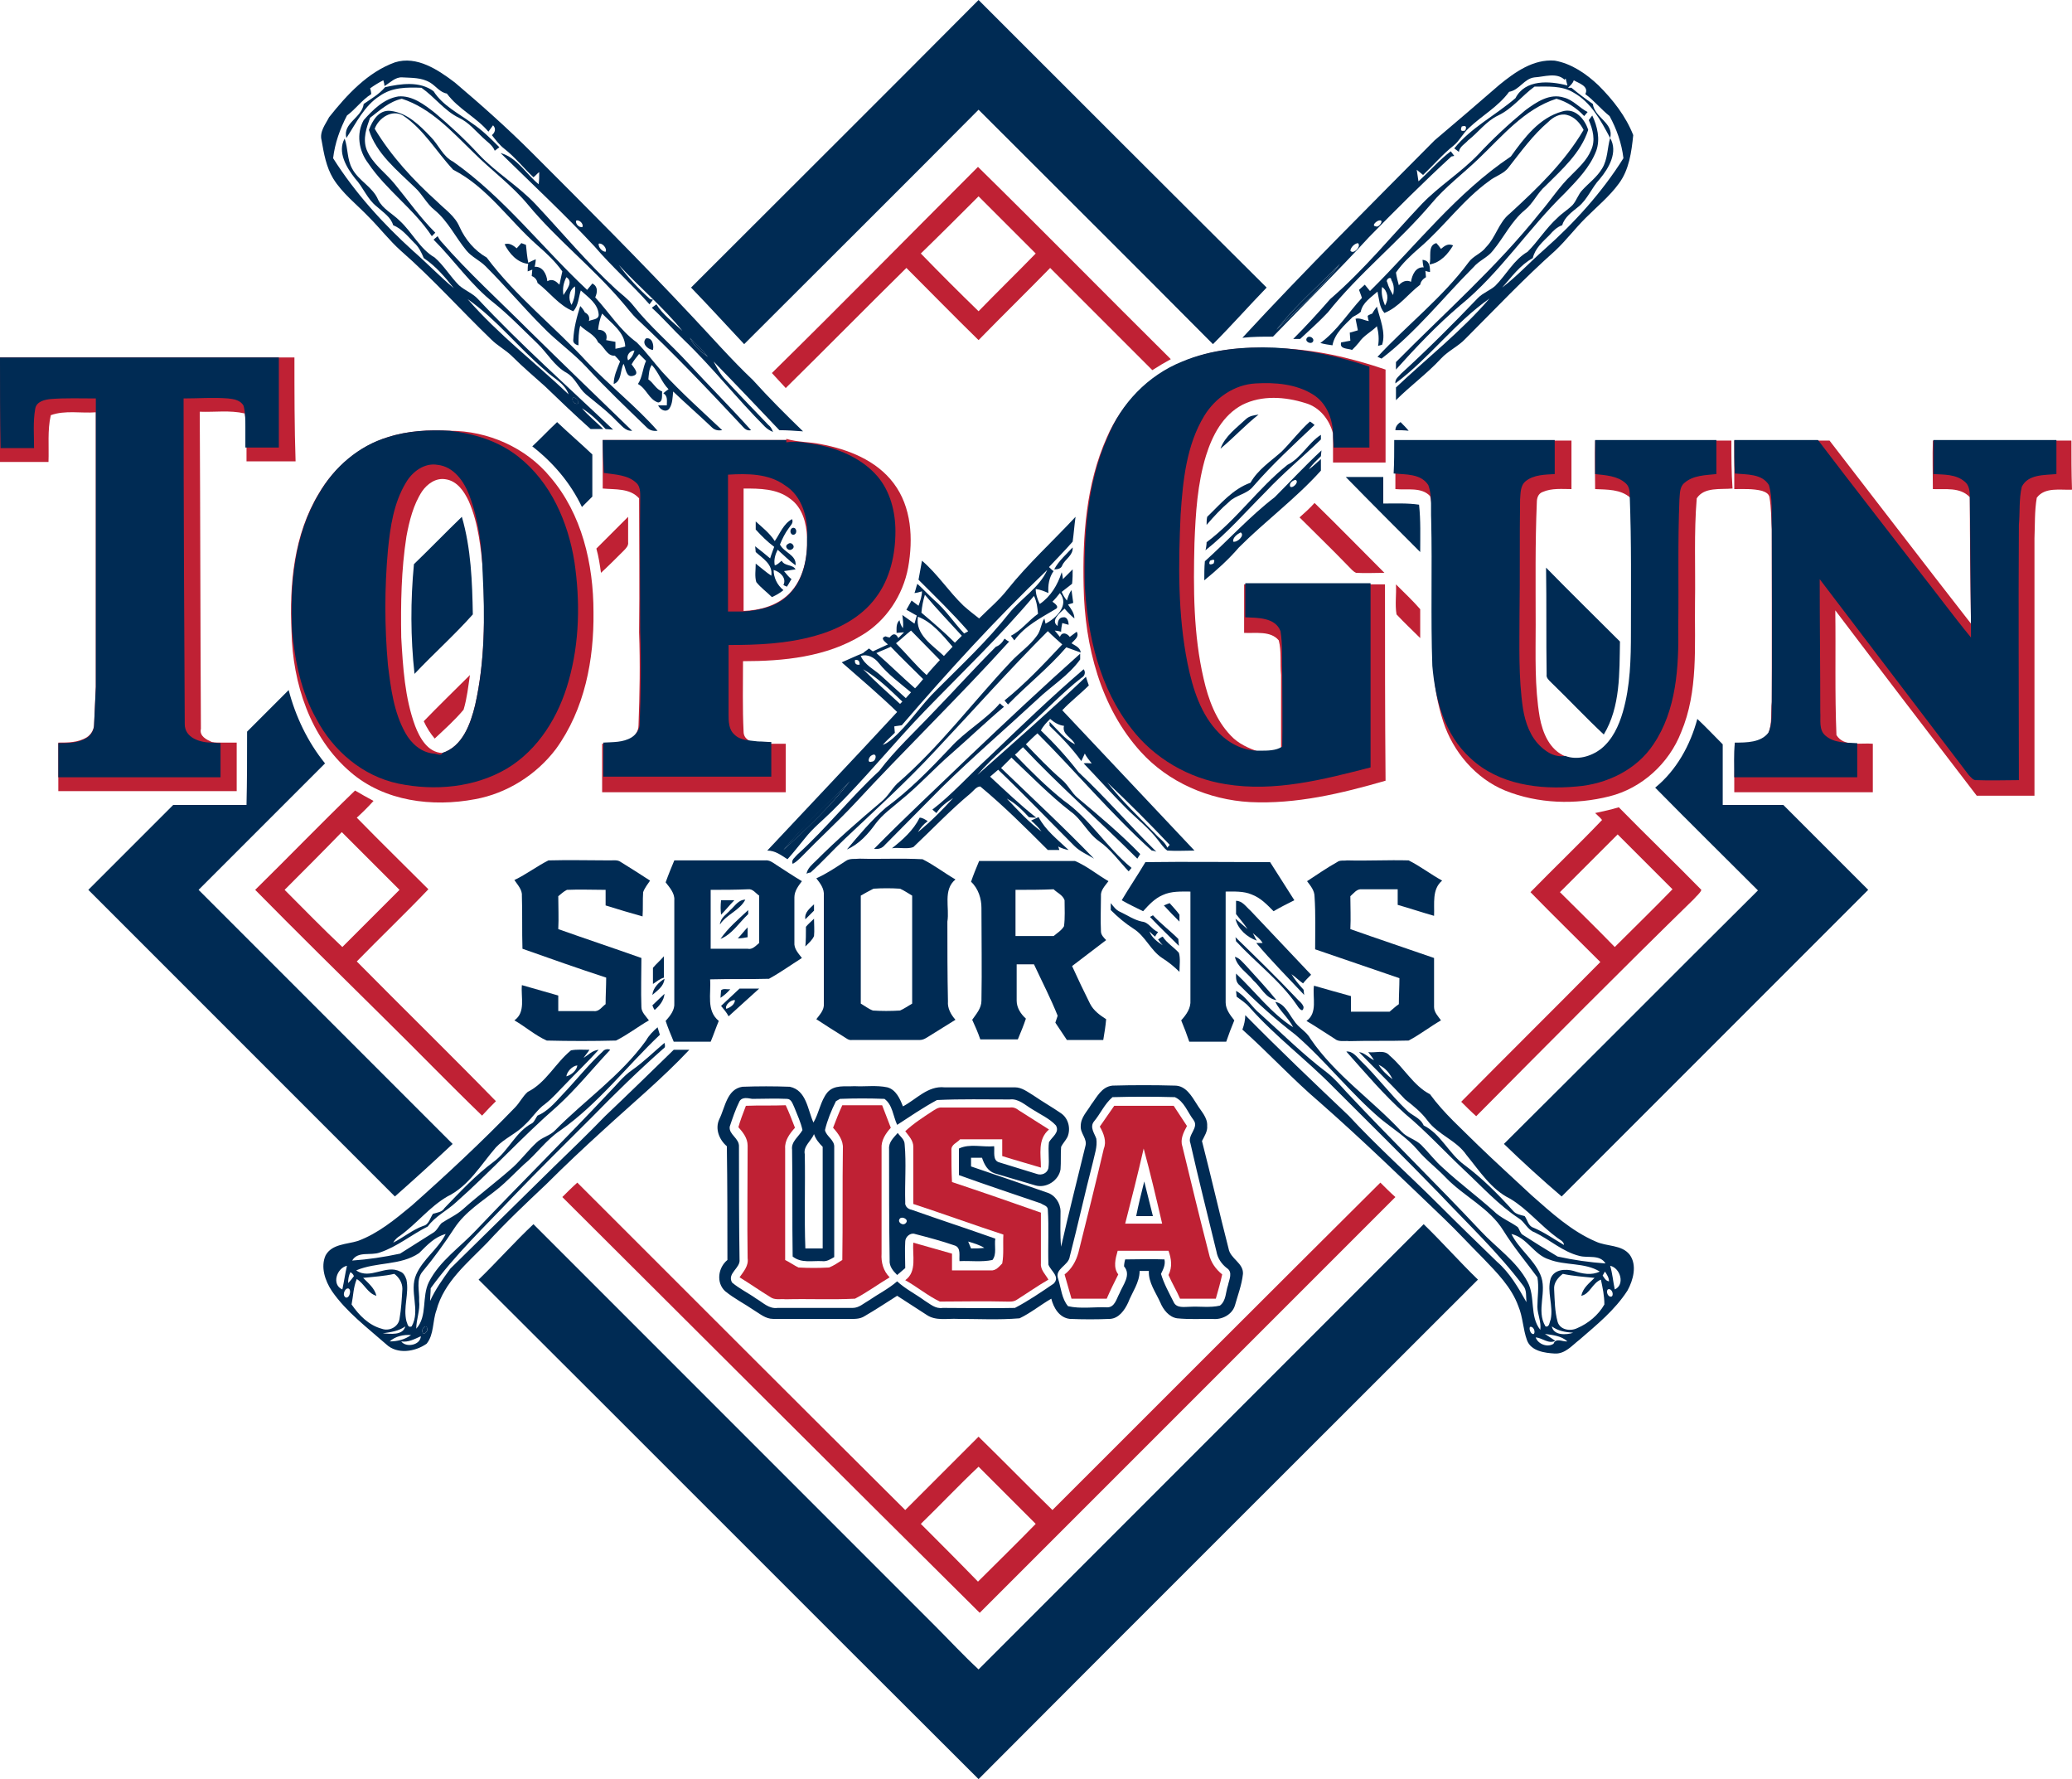
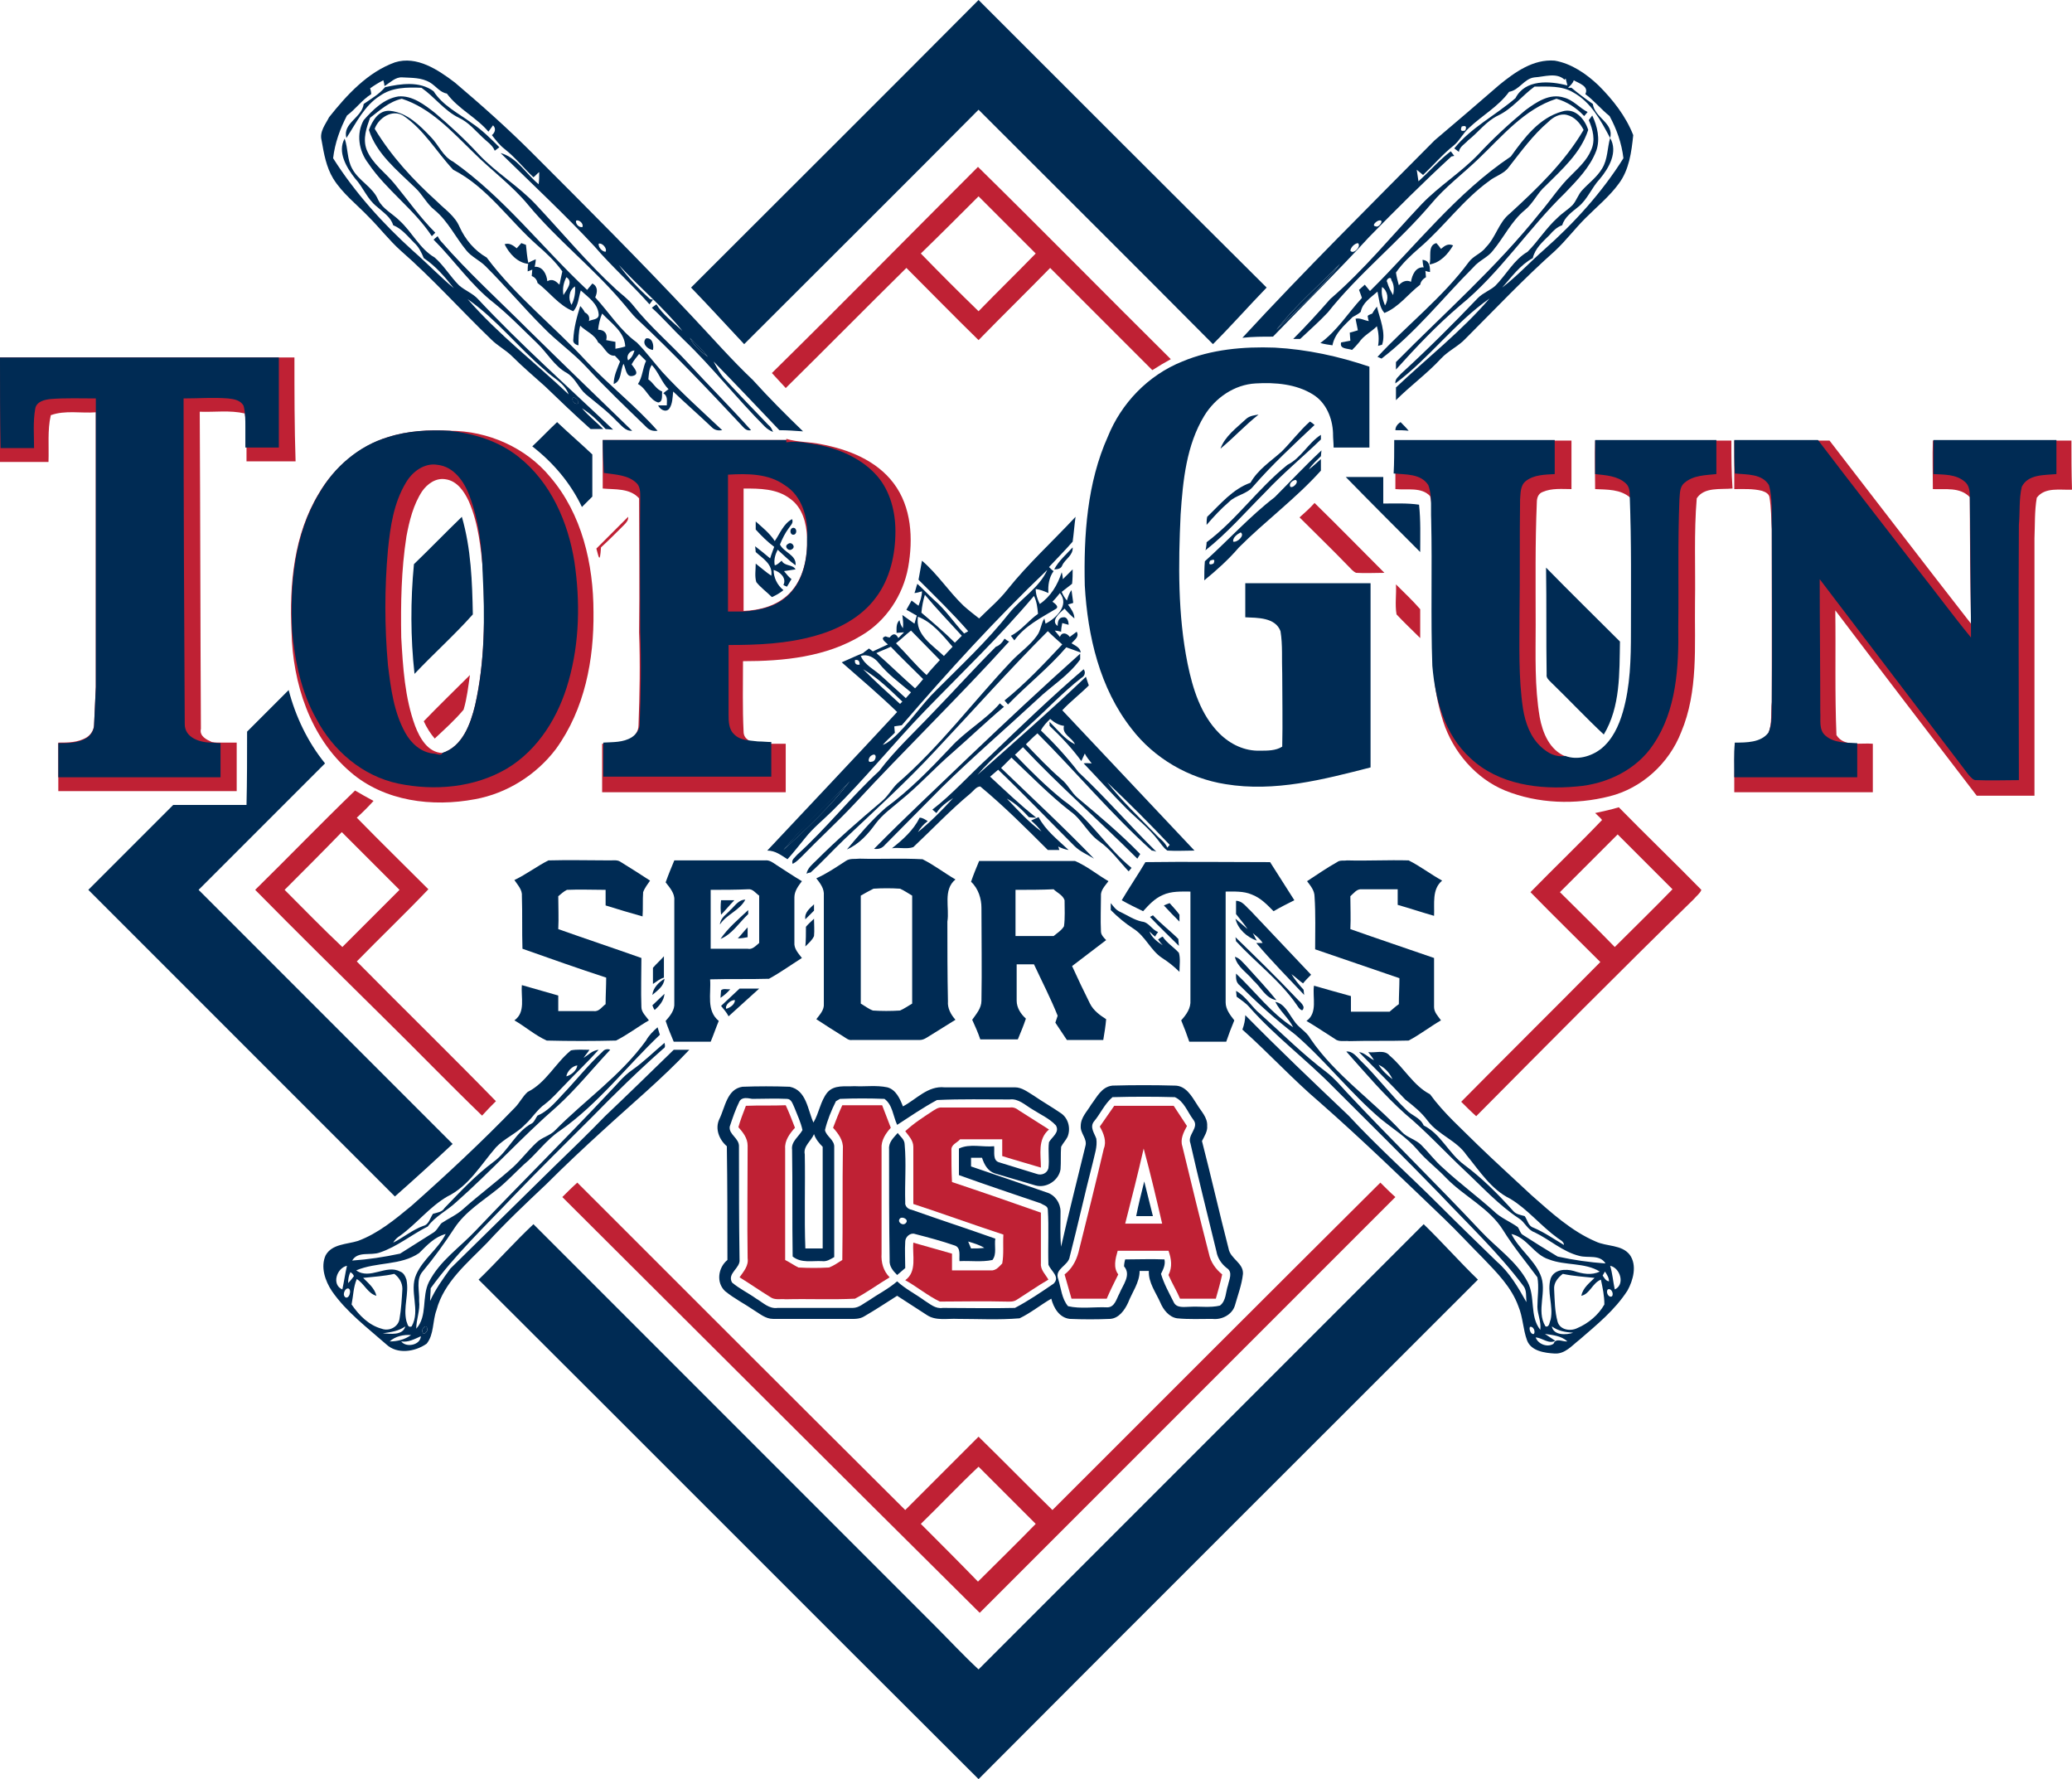
<svg xmlns="http://www.w3.org/2000/svg" version="1.1" id="Layer_1" x="0px" y="0px" viewBox="0 0 358.9 308.1" style="enable-background:new 0 0 358.9 308.1;" xml:space="preserve">
  <style type="text/css">
	.st0{fill:#002B54;}
	.st1{fill:#002953;}
	.st2{fill:#BF2134;}
	.st3{fill:#022852;}
	.st4{fill:#002A53;}
	.st5{fill:#95A7B8;}
</style>
  <g>
    <path class="st0" d="M169.5,0c16.6,16.6,33.2,33.2,49.9,49.8c-3.1,3.2-6.1,6.6-9.3,9.8C196.6,46,183,32.5,169.5,19   c-13.5,13.6-27.1,27.1-40.6,40.6c-3.1-3.3-6.1-6.6-9.2-9.8C136.2,33.3,152.9,16.7,169.5,0z" />
    <g>
      <path class="st0" d="M68.4,10.8c3.8-1.2,7.5,1.3,10.4,3.5c4.6,3.9,9.1,7.9,13.4,12.2c9.3,9.3,18.6,18.6,27.6,28.2    c3.5,3.7,6.9,7.6,10.6,11.1c2.8,3.1,5.7,6,8.7,8.9c-1.4-0.1-2.8-0.2-4.1-0.2c-3.8-4-7.6-8-11.4-11.9c0.6,1.1,1.2,2.3,2.1,3.2    c2.4,2.6,4.9,5.2,7.4,7.8c0.4,0.3,0.6,0.7,0.8,1.2c-0.5-0.2-1-0.5-1.4-0.9c-4.8-4.8-9.1-10.3-14-15c-1.9-1.8-3.6-3.8-5.6-5.6    c0.3-0.2,0.5-0.4,0.8-0.6c1.1,1.8,2.9,3.1,4.5,4.6c-3.3-4.1-7.4-7.5-11-11.4c1.6,2.2,3.4,4.1,5.4,5.9l0.5,0.1    c-0.2,0.3-0.4,0.5-0.6,0.8c-3-3.4-6.5-6.5-9.5-10c-5.2-5.6-10.8-10.8-16.3-16.2c2.9,0.8,4.4,3.6,6.6,5.4c0.1-0.7,0.1-1.4,0.1-2.1    c-0.3,0.2-0.7,0.7-1,0.9c-1.7-1.6-3.2-3.5-5-4.9c-0.9-0.7-1.5-1.5-2.2-2.4c0.5-0.4,0.8-1.1,0.2-1.7c-0.3,0.4-0.5,0.7-0.8,1.1    c-2.1-2.5-5.2-3.9-7.2-6.6c-1.2-0.2-1.9-1.3-2.9-1.9c-1.5-0.9-3.2-0.8-4.8-0.9c-1.2-0.1-2.1,0.9-3.1,1.5c0-0.2-0.1-0.7-0.2-1    c-0.8,0.4-1.6,0.9-2.3,1.4c0.1,0.2,0.2,0.7,0.2,1c-1.6,1-2.7,2.6-4.2,3.7c-1.2,2.3-2.1,4.8-2.4,7.4c3.8,6,8.6,11.3,13.9,16.1    c2.4,2.1,4.6,4.4,7,6.4c-1.5-1.9-3.1-3.8-5.2-5.2c-0.4-1-0.9-2-1.7-2.7c-1.1-1.1-2.1-2.4-3.6-3c-0.4-1.4-1.7-2.2-2.8-3.2    c-1.7-1.3-2.4-3.4-3.8-4.9C60,29,58.4,26.3,59.7,24c0.6,1.7,0.4,3.6,1.3,5.2c1.1,2.1,3.6,3.2,4.5,5.4c0.8,1.6,2.5,2.4,3.7,3.6    c2.2,2,3.5,4.9,6.1,6.4c1.6,1.4,2.7,3.3,4.2,4.8c1,0.9,2.4,1.4,3.3,2.4c7.4,7.9,15.5,15.1,23.4,22.6c-0.3,0-1-0.1-1.3-0.1    c-1.2-1.3-2.5-2.6-4.1-3.6c1.1,1.3,2.5,2.4,3.7,3.6c-0.7,0-1.5,0-2.2,0c-2.7-2.4-5.3-4.9-7.9-7.4c-1.9-1.7-3.9-3.4-5.7-5.2    c-1.1-1.1-2.5-1.8-3.6-2.9c-5.3-5.1-10.2-10.6-15.7-15.4c-2-1.8-3.6-3.9-5.5-5.8c-2.1-2.2-4.6-4.1-6.2-6.7c-1.2-2-1.6-4.3-2-6.6    c-0.4-1.5,0.7-2.8,1.3-4C60.1,16.4,63.7,12.5,68.4,10.8z M99.8,38.2c-0.2,0.5,0.5,1.3,1.1,1.1C101.1,38.7,100.3,38,99.8,38.2z     M103.7,42.2c-0.1,0.6,0.6,1.4,1.2,1.4C105.2,43,104.3,42,103.7,42.2z M81,51.8c5.3,6.1,11.7,11,17.5,16.5c-0.7-2-2.7-2.8-4.1-4.2    C89.8,60.2,86,55.3,81,51.8z M119.5,58.5c0.7,1.4,1.9,2.4,3.1,3.3C121.7,60.6,120.6,59.6,119.5,58.5z M99.2,68.9    c-0.2,0.5,0.4,1.2,0.9,1C100.3,69.4,99.7,68.7,99.2,68.9z" />
    </g>
    <g>
      <path class="st0" d="M259.7,14.7c2.7-2.2,5.9-4.5,9.6-4.2c2.9,0.5,5.5,2.3,7.6,4.3c2.5,2.5,4.7,5.3,6,8.6c-0.3,2.9-0.7,6-2.5,8.4    c-1.6,2.2-3.8,4-5.8,6c-1.8,1.8-3.3,3.8-5.2,5.6c-5.4,4.8-10.4,10.1-15.5,15.2c-1.3,1.4-3,2.1-4.3,3.5c-2.4,2.6-5.3,4.7-7.8,7.2    c0-0.7,0-1.5,0-2.2c5.4-5.1,11.3-9.7,16.2-15.4c-6,4.2-10.4,10.3-16.3,14.7c-0.1-0.8,0.6-1.2,1-1.7c4.6-4.2,9-8.6,13.3-13.1    c0.9-0.9,2.1-1.3,3-2.1c1.9-1.9,3.2-4.5,5.6-5.9c1.8-1.8,3.2-4.1,5.2-5.9c0.8-0.8,1.8-1.4,2.6-2.2c0.7-0.8,1-1.9,1.7-2.6    c1.1-1.2,2.5-2.2,3.4-3.7c1-1.6,0.9-3.6,1.4-5.3c-1.6-3-3.3-6.2-6.4-7.9c-2-1.2-4.4-1-6.7-1c-2.2,1.6-3.8,3.8-6.3,5    c-2.1,1-3.4,2.9-5.2,4.3c-0.5,0.6-1.5,1.1-1.6,2c-0.3-0.2-0.5-0.4-0.8-0.6c2.9-3.6,7.1-5.7,10.6-8.7c1.7-3.3,5.9-3,9-2.2    c-0.1-0.3-0.2-0.9-0.3-1.2l-0.2,0.2c-1.4-1.3-3.5-0.5-5.2-0.4c-1.8,0.2-2.6,2.2-4.4,2.5c-1.9,2.6-4.7,4.1-7,6.3    c-1,0.9-1.6,2.2-2.6,3c-1.9,1.5-3.5,3.4-5.3,5.1c-0.4-0.3-0.7-0.6-1.1-0.9c0.1,0.7,0.2,1.4,0.3,2c1.9-1.7,3.6-3.7,5.6-5.2    c0.2,0.3,0.4,0.5,0.6,0.8l-0.5,0.1c-4.9,4.5-9.6,9.2-14.3,14c-5.4,5.9-11.1,11.5-16.6,17.2c-1.8,0-3.5,0-5.3,0.2    c10.8-11.7,22.1-22.9,33.3-34.2C252.3,21.1,256,17.9,259.7,14.7z M272.6,13.9c-0.2,0.6-0.6,0.9-1,1.3h0.6c1.2,1,2.4,1.9,3.7,2.8    c0.3,2.4,3.7,3.3,3,5.9c1.4,2.4-0.2,5.2-1.8,7.1c-1.4,1.5-2.1,3.5-3.7,4.8c-1.1,0.9-2.4,1.8-2.8,3.2c-0.9,0.3-1.6,1-2.2,1.7    c-1.2,1.2-2.5,2.3-2.9,4c-2.2,1.2-3.7,3.3-5.3,5.1c2.6-2,4.8-4.4,7.3-6.6c5.2-4.6,10-9.9,13.7-15.8c-0.3-2.6-1.2-5.1-2.4-7.3    c-1.5-1.2-2.7-2.7-4.2-3.8C275.3,14.9,273.4,14.4,272.6,13.9z M253.2,21.9c-0.3,0.7-0.1,0.9,0.6,0.7    C254.1,21.9,253.9,21.7,253.2,21.9z M238.8,38.2c-0.4,0.1-1.3,0.9-0.5,1C238.9,39.5,239.9,37.9,238.8,38.2z M235.2,42.1    c-0.6,0.1-1.2,0.7-1.3,1.3C234.4,44.2,235.9,42.6,235.2,42.1z M221.1,57.1c3.8-3.6,7.8-7.2,11-11.4    C228.4,49.5,224.3,53,221.1,57.1z" />
    </g>
    <path class="st0" d="M66.7,15.1c2.7-0.6,6-1.1,8.4,0.7c1.6,2.5,4.3,3.8,6.6,5.5c1.8,1.2,3.3,2.7,4.8,4.2c-0.3,0.2-0.5,0.4-0.8,0.6   c-0.4-1-1.4-1.6-2.1-2.3c-1.3-1.2-2.4-2.6-4.1-3.4c-2.5-1.2-4.2-3.6-6.5-5.2c-2.5-0.1-5.1-0.1-7.2,1.4c-2.7,1.7-4.1,4.7-5.8,7.3   c-0.7-2.6,2.7-3.5,3-5.9C64.3,17.1,65.7,16.3,66.7,15.1z" />
    <g>
      <path class="st0" d="M63.9,22.5c0.6-1.6,1.7-3.5,3.7-3.3c2.9,0.3,5.1,2.5,7,4.5c1.4,1.4,2.1,3.4,3.9,4.3    c8.8,6.2,15.4,14.9,23.2,22.2c0.3-0.4,0.6-0.7,0.9-1.1c1,0.5,0.9,1.5,0.5,2.4c2.4,2.6,4.3,5.7,7.2,7.8c1.6,1.6,2.9,3.4,4.4,5.1    c3.3,3.6,6.9,6.8,10.4,10.1c-0.7,0.1-1.3,0-1.8-0.5c-2.2-2.1-4.5-4.1-6.7-6.2c-0.1,1-0.1,2.2-0.7,3c-0.6,0.7-1.6,0.1-1.9-0.6    c0.4,0,1.1,0,1.5,0c0-0.8,0.2-1.6-0.6-2.1c0.2-0.2,0.6-0.5,0.9-0.7c-1.2-1.2-1.7-2.9-2.9-4.2c-0.5,0.7-0.5,1.6-0.6,2.5    c0.9,0.6,1.3,1.7,2.4,2.1c-0.1,0.6,0.2,1.8-0.7,1.9c-1.6-0.5-2-2.4-3.5-3.2c0.8-1.2,0.8-2.7,1.4-4c-0.4-0.4-0.8-0.8-1.2-1.2    c-0.5,0.6-0.9,1.1-1.3,1.8c0.4,0.6,1.5,1.7,0.2,2c-1.2,0.3-1.2-1.4-1.6-2.1c-0.6,1.2-0.3,3-1.7,3.5c0-1.4,0.6-2.6,1.1-3.9    c-0.3-0.4-0.6-0.7-0.9-1c-1.4,0.1-1.8-1.6-2.9-2.3c-0.6-1.4-2.1-1.9-3.1-2.9c-0.3,1.1-0.3,2.3-0.3,3.4c-0.6-0.1-1-0.5-0.9-1    c0.1-2,0.6-3.9,1.2-5.8c0.3,0.3,0.6,0.7,0.8,1.1c0.6,0.3,0.9,0.8,0.7,1.5c0.5-0.3,1.7-0.2,1.7-1.1c-0.1-1.9-1.8-3-3.1-4.2    c-0.4,1.2-0.4,2.6-1.3,3.6c-2.5-1-4.1-3.3-6.2-4.9c-0.1-0.6-0.5-1-1-1.2c0-0.3,0.1-0.9,0.1-1.1c-0.2,0.1-0.6,0.2-0.8,0.3    c0-0.3,0-1,0.1-1.3c-1.9-0.2-3.3-1.8-4.1-3.4c0.8-0.3,1.5,0.2,2.1,0.7c0.3-0.3,0.5-0.6,0.8-0.9c0.2,0.1,0.6,0.2,0.8,0.3    c0.1,1,0.2,2.1,0.4,3.1c0.4-0.2,0.8-0.4,1.3-0.6c0,0.3-0.1,1-0.2,1.3c1.4-0.1,2.1,1.3,2.2,2.5c0.9-0.5,1.5,0,2.1,0.6    c0.2-0.8,0.3-1.5,0.5-2.3c-1.2-1.7-2.7-3.1-4.3-4.5c-4.9-4.3-8.7-10.1-14.6-13.1c-2.9-3.1-5.1-7-8.7-9.4c-1.9-1.1-4.2,0.4-4.9,2.3    c2.9,4.8,6.7,8.9,10.8,12.6c1.4,1.4,3.1,2.5,3.9,4.4c1,2.2,2.6,4.1,4.7,5.3c5,6.7,11.7,11.9,17.4,18.1c3.9,4.1,8.4,7.6,12.2,11.9    c-0.8,0.1-1.4-0.1-1.9-0.6c-3.5-3.4-7.1-6.8-10.4-10.4c-2.3-2.5-5.2-4.5-7.6-7c-3.4-3.4-6.5-7.1-9.9-10.5c-1-1-2.4-1.6-3.3-2.7    c-1.9-2.3-3.2-5.1-5.5-7c-1.4-1.1-2.1-2.7-3.4-3.9C68.7,29.4,65.2,26.6,63.9,22.5z M98.1,48c-0.5,1-0.7,2-0.5,3.1    C98.1,50.2,99.4,48.8,98.1,48z M99,52.8c0.5-1,0.7-2.1,0.6-3.2C98.5,50.3,98.4,51.8,99,52.8z M104.3,54.3    c-0.4,0.9-0.6,1.9-0.7,2.8c1.1,0,1.7,0.7,1.4,1.8c0.5,0.1,1.1,0.2,1.6,0.3c0,0.3,0,0.9,0,1.2c0.5-0.1,1.1-0.2,1.7-0.4    C108.2,57.5,105.9,56,104.3,54.3z M108.8,62.4c0.6-0.4,0.9-1,1.1-1.7C109.1,60.7,108.4,61.6,108.8,62.4z" />
    </g>
    <g>
      <path class="st0" d="M261.7,27.1c2.3-3.2,4.9-6.7,8.9-7.8c2.2-0.7,3.9,1.3,4.5,3.2c-1.3,4-4.5,6.8-7.4,9.7c-1.4,1.2-2.1,3-3.6,4.2    c-2.3,1.9-3.6,4.7-5.5,7c-0.9,1.2-2.4,1.7-3.4,2.9c-5.3,5.3-9.9,11.2-15.9,15.8c-0.2-0.1-0.5-0.2-0.7-0.3    c5.2-5.6,11.3-10.3,15.8-16.4c0.8-1.1,2.2-1.5,3-2.6c1.7-1.7,2.2-4.3,4.1-5.8c4.8-4.4,9.5-8.9,12.8-14.5c-0.6-1.2-1.6-2.3-2.9-2.6    c-1.2-0.3-2.4,0.4-3.2,1.2c-2.7,2.3-4.7,5.1-6.9,7.9c-0.8,1.1-2.3,1.5-3.3,2.3c-4.6,3.3-7.9,8-12.1,11.6c-1.5,1.3-3,2.7-4.1,4.3    c0.1,0.7,0.3,1.5,0.5,2.2c0.5-0.6,1.3-1,2.1-0.6c0.2-1.2,0.8-2.6,2.2-2.5c-0.1-0.3-0.2-1-0.2-1.3c1.2,0.1,1.3,1.1,1.3,2.1    c-0.2,0-0.6-0.1-0.8-0.2c0,0.3,0.1,0.8,0.1,1.1c-0.5,0.3-0.9,0.7-1,1.3c-2.1,1.6-3.7,3.9-6.2,4.9c-0.9-1-0.9-2.4-1.2-3.7    c-1.1,1-2.6,1.9-2.9,3.5c-0.4,0.4-0.9,0.6-1.4,0.9c-1.4,1.4-3.1,2.8-3.5,4.9c-0.7-0.1-1.4-0.2-2.1-0.4c2.9-2.1,4.8-5.2,7.2-7.8    c-0.1-0.4-0.4-1.1-0.5-1.4c0.3-0.3,0.7-0.6,1-0.9c0.3,0.4,0.6,0.7,0.9,1.1C245.3,42.5,252.3,33.4,261.7,27.1z M240.3,48.9    c0.2,0.8,0.6,1.5,1,2.2c0.2-0.9,0.2-1.8-0.3-2.6C241,47.7,239.9,48.4,240.3,48.9z M239.4,49.7c-0.2,1.1,0.1,2.2,0.5,3.2    C240.6,51.8,240.4,50.4,239.4,49.7z" />
    </g>
    <path class="st0" d="M247.6,45.8c0.4-1.2-0.4-3.3,1.2-3.7c0.2,0.2,0.6,0.7,0.8,1c0.6-0.5,1.2-1,2.1-0.6   C250.8,44,249.5,45.5,247.6,45.8z" />
    <path class="st0" d="M237.7,54.3c0.2-0.4,0.5-0.8,0.8-1.2c0.5,2.1,1.6,4.5,0.9,6.6l-0.7,0.2c0.2-1.1,0.1-2.3-0.2-3.4   c-1,1-2.3,1.6-3.1,2.8c-0.4,0.5-0.8,0.9-1.2,1.3c-0.8-0.3-2.2-0.1-1.9-1.3c0.5-0.1,1.1-0.2,1.6-0.3c0-0.3-0.1-1-0.1-1.4   c0.5-0.1,1-0.3,1.4-0.4c-0.1-0.5-0.3-1.5-0.4-2c0.8-0.2,1.5,0.3,2.3,0.4c-0.1-0.2-0.2-0.7-0.2-0.9   C237.1,54.5,237.5,54.4,237.7,54.3z" />
    <path class="st0" d="M92.2,77.3c1.5-1.4,2.8-2.8,4.3-4.2c2,1.9,4.1,3.7,6.1,5.6c0,2.4,0,4.9,0,7.3c-0.6,0.6-1.2,1.2-1.8,1.8   C98.8,83.6,95.8,80.1,92.2,77.3z" />
    <g>
      <path class="st0" d="M220.8,86.1c2.7-2.7,5.3-5.5,8.1-8.1c0,0.2-0.1,0.7-0.1,1c-0.7,0.7-1.5,1.4-2.1,2.3c0.7-0.5,1.4-1.2,2.1-1.8    c0,0.5,0,1.5,0,2c-4.3,4.8-9.6,8.7-14.2,13.3c-1.8,2.1-3.8,3.9-6,5.7c0-1.1,0-2.2,0.1-3.3C212.8,93.5,216.5,89.4,220.8,86.1z     M224.4,83.1c-0.5,0.1-1.2,0.6-0.9,1.2C224,84.6,225.1,83.4,224.4,83.1z M214.9,92.2c-0.6,0.3-1.4,0.9-1.3,1.6    C214.3,94,215.7,92.7,214.9,92.2z M209.6,97.1c-0.3,0.6-0.1,0.8,0.6,0.5C210.5,96.9,210.3,96.8,209.6,97.1z" />
    </g>
    <path class="st0" d="M233.1,82.6c2.2,0,4.3,0,6.5,0c0,1.5,0,3.1,0,4.6c2.1,0,4.2-0.1,6.2,0.2c0.3,2.7,0.2,5.5,0.2,8.2   C241.7,91.3,237.4,87,233.1,82.6z" />
    <path class="st0" d="M71.7,97.7c2.8-2.7,5.5-5.5,8.3-8.2c1.6,5.5,1.8,11.3,1.9,16.9c-3.2,3.6-6.8,6.8-10.1,10.3   C71.1,110.4,71.1,104,71.7,97.7z" />
    <path class="st0" d="M134.2,93.7c0.9-1.3,1.5-3,3-3.8c0.3,0.7-0.3,1.1-0.6,1.6c-0.6,0.8-1.1,1.8-1.5,2.8c0.7,1.4,2.9,1.8,2.7,3.6   c-1.1-0.8-2.1-1.8-3.1-2.7c-0.4,0.8-0.7,1.7-0.5,2.7c0.5-0.1,0.8-0.5,1.2-0.8c0.5,1,1.9,0.6,2.4,1.5c-0.7,0.1-1.3,0.2-2,0.3   c0.4,0.5,0.8,1,1.3,1.4c-0.3,0.4-0.5,0.9-0.8,1.3c-0.2-0.1-0.5-0.2-0.6-0.3c0.6-1.2-0.6-2.3-1.7-2.6c0,1.3,0.6,2.6,1.7,3.5   c-0.6,0.5-1.3,0.9-2,1.2c-0.9-0.9-1.9-1.6-2.7-2.6c-0.3-1-0.1-2.1-0.1-3.2c0.9,0.7,1.8,1.5,2.7,2.1c0.3-2-1.5-3-2.7-4.1   c0-0.3-0.1-0.8-0.1-1c0.9,0.7,1.8,1.4,2.6,2.1c0.2-0.7,0.5-1.4,0.7-2c-1.2-0.9-2.2-1.9-3.2-3c0-0.4,0-1.1,0-1.4   C132,91.3,133.3,92.3,134.2,93.7z" />
    <g>
      <path class="st0" d="M174.5,102.1c3.6-4.5,7.9-8.4,11.8-12.6c-0.2,1.4-0.3,2.9-0.5,4.3c-1.3,1.5-2.8,3-4.1,4.4    c0.2,0.2,0.6,0.6,0.8,0.7c-0.8,1.1-1,2.5-0.9,3.8c-0.7-0.3-1.4-0.6-2.2-0.7c0,0.9,0.3,1.8,0.7,2.6c1.9-1.3,3.1-3.3,3.8-5.5    c0.1,0.3,0.2,0.9,0.2,1.2c0.6-0.6,1.1-1.1,1.7-1.7c0,0.8,0,1.6-0.1,2.5c-0.6,0.5-1.2,0.9-1.8,1.4c0.2,0.5,0.5,1,0.9,1.5    c0.2-0.6,0.4-1.3,0.8-1.8c0.1,0.7,0.2,1.5,0.3,2.2c-0.2,0.1-0.7,0.2-0.9,0.3c0.5,0.7,1.1,1.5,1.1,2.4c-0.6-0.5-1.2-1.1-1.7-1.7    c-0.8,0.7-2.5,2.1-1.2,3c0-0.8,0.2-1.5,1-1.5c0.7-0.1,0.9,0.8,0.9,1.3c-0.3-0.1-0.8-0.2-1.1-0.3c-0.1,0.5-0.2,1-0.2,1.5    c-0.3-0.1-0.9-0.2-1.1-0.2c0.3,0.4,0.6,0.7,0.9,1.1c0.3-0.9,1.2-0.7,1.7,0c0.4-0.3,0.8-0.6,1.2-0.9c0.5,0.9-0.4,1.4-0.9,2    c0.6,0.4,1.5,0.7,1.6,1.6c-0.8-0.3-1.7-0.6-2.5-0.9c-3.1,3.6-6.8,6.5-10.1,9.9c-0.2-0.2-0.4-0.5-0.6-0.7c3.6-2.9,6.8-6.3,10-9.7    c-0.9-0.8-1.7-1.5-2.5-2.3c-6.7,6.7-12.9,13.7-19.4,20.6c-5,5.4-10.4,10.3-15.8,15.4c-2,1.9-3.9,4-5.9,5.8c-0.2,0-0.5,0.1-0.7,0.2    c0.2-1,1-1.6,1.7-2.3c3.6-3.6,7.4-6.9,11.3-10.2c1.1-0.9,1.7-2.1,2.7-3.1c7.3-6.3,13.1-14.1,19.7-21.1c1.5-1.6,3.3-2.8,4.5-4.5    c0.7-0.9,0.7-2.1,1.3-3l0.2,0.9c1.8-0.9,4.2-3.2,2.5-5.3c-0.4,0.5-0.8,1-1.3,1.5c0.4,0.3,1.3,0.9,0.5,1.3    c-2.5,1.5-5.3,2.9-7.1,5.4c-0.2-0.3-0.4-0.5-0.6-0.8c1.8-0.9,3-2.6,4.7-3.8c-0.1-1-0.2-2.1-0.7-3.1c-5.9,7-12.5,13.3-18.9,19.9    c-5.5,5.7-10.4,11.8-16,17.3c-1.6,1.6-3.4,3-4.8,4.8c-1,1.2-1.9,2.4-3,3.6c-1.1-0.7-2.1-1.5-3.5-1.5c7.5-8,15.1-16,22.5-24    c-3.1-3-6.4-5.8-9.6-8.6c1.2-0.5,2.4-1.1,3.7-1.6c0.3-0.3,0.7-0.5,1-0.8c0.2,0.1,0.5,0.4,0.7,0.5c0.9-0.4,1.7-0.8,2.6-1.2    c-0.4-0.4-1.5-1.1-0.4-1.4c0.2,0.1,0.6,0.2,0.7,0.2c0.6-0.8,1.1-0.7,1.5,0.1c0.3-0.3,0.7-0.7,1-1c-0.3,0-1,0.1-1.3,0.1    c0-0.8-0.1-1.6,0.5-2.2c0.1,0.5,0.3,1,0.6,1.4c0.1-0.8,0-1.5-0.1-2.3c0.7,0.5,1.4,1,2.1,1.5c0.1-0.3,0.3-1,0.4-1.4    c-0.6-0.3-1.2-0.7-1.8-1c0.3-0.5,0.6-1.1,0.9-1.6c0.4,0.3,0.8,0.6,1.2,0.9c0.3-0.8,0.6-1.7,0.6-2.5c-0.3,0.1-1,0.3-1.3,0.3    c0.2-0.5,0.3-1.1,0.5-1.6c1,0.9,1.9,1.9,2.9,2.8c2,1.7,3.4,3.9,5.2,5.8c0.2-0.1,0.6-0.3,0.7-0.4c-2.7-3.1-5.7-6-8.6-8.9    c0.2-1.1,0.4-2.2,0.6-3.3c2.7,2.3,4.6,5.3,7.2,7.8c0.9,0.8,1.8,1.5,2.7,2.2C171.3,105.4,173.1,103.9,174.5,102.1z M156.2,125.6    c-0.5,0.1-0.9,0.1-1.3,0.2c0,0.3,0.1,0.8,0.1,1.1c-0.7,0.7-1.5,1.4-2.1,2.1c0.6-0.2,1.1-0.6,1.6-1c2.9-2.5,5-5.9,7.8-8.6    c4.3-4.3,8.7-8.4,12.5-13.2c2.1-2.6,5.2-4.4,6.6-7.5C172.5,107.2,164.2,116.3,156.2,125.6z M160.2,103c-0.3,1-0.5,2-0.6,3.1    c2,1.7,4,3.4,5.8,5.2c0.4-0.4,0.8-0.8,1.2-1.2C164.4,107.7,162.2,105.4,160.2,103z M159,106.8c-0.5,3.1,2.5,4.9,4.5,6.8    c0.5-0.5,1-1.1,1.5-1.6C163.2,109.9,161.4,107.7,159,106.8z M155.2,111.4c1.8,1.8,3.4,3.8,5.3,5.5c0.7-0.9,1.5-1.7,2.3-2.6    c-1.7-1.7-3.3-3.4-5-5.1C156.9,109.9,156.1,110.7,155.2,111.4z M151.8,113.1c2.3,2,4.4,4.1,6.7,6.1c0.5-0.5,1-1.1,1.4-1.6    c-1.9-1.9-3.8-3.7-5.6-5.6C153.5,112.4,152.6,112.7,151.8,113.1z M149.1,113.6c0.7,1.6,2.3,2.3,3.5,3.4c1.4,1.3,2.9,2.6,4.3,3.9    c0.3-0.3,0.6-0.7,0.9-1c-1.9-1.6-4-3.1-5.6-5.1C151.5,113.9,150.3,113.2,149.1,113.6z M148.1,114.3c-0.1,0.6,0.2,0.9,0.8,0.8    C148.9,114.5,148.7,114.2,148.1,114.3z M149.5,115.9c2.1,2.1,4.3,4.1,6.4,6l0.4-0.4C154.2,119.5,152.1,117.4,149.5,115.9z     M151,130.8c-0.5,0.2-0.9,1.4,0,1.1C151.8,131.9,152,130.2,151,130.8z M135.7,147.2c4-3.7,8.1-7.5,11.5-11.9    C143.3,139.3,139.2,143,135.7,147.2z" />
    </g>
    <path class="st0" d="M267.8,98.3c4.2,4.3,8.5,8.5,12.8,12.8c-0.1,5.4,0.1,11.3-2.8,16.1c-3.1-2.9-6-6-9.1-9   c-0.4-0.4-0.9-0.8-0.8-1.4C267.8,110.7,267.9,104.5,267.8,98.3z" />
    <g>
      <path class="st0" d="M171.4,131c5.3-5.1,10.7-10.3,16.3-15.1c0.4,0.5,0.2,1.2-0.4,1.5c-3.2,2.5-5.9,5.4-8.9,8.1    c-3,2.9-6.4,5.5-9.1,8.7c6.3-5.6,12.7-11.2,18.8-17c0.1,0.4,0.4,1.2,0.5,1.5c-1.5,1.5-3.2,2.8-4.6,4.3    c7.6,8.1,15.3,16.2,22.9,24.3c-1.6,0-3.1,0.1-4.7,0c-0.7-0.5-1.1-1.2-1.6-1.8c-1.6-2.1-3.7-3.7-5.5-5.5c-2.5-2.5-4.9-5.2-7.4-7.8    c0.5-0.1,0.9,0,1.4,0c-0.4-0.5-0.9-1.1-1.2-1.7c-0.2,0.4-0.4,0.9-0.6,1.3c-1.6-2.2-3.5-4.2-5.5-6.1c0-0.2,0-0.5,0-0.7    c1.4,1.4,2.6,3,4.4,3.9c-0.5-1.2-2.3-1.7-1.9-3.2c-0.9-0.1-1.7-0.6-2.4-1.2c-0.6,0.6-1.2,1.2-1.6,2c2.3,2.2,4.5,4.6,6.5,7.2    c4.7,4.4,8.9,9.3,13.5,13.8c-0.2-0.1-0.6-0.2-0.8-0.2c-7-6.3-13.1-13.6-19.8-20.3c-0.7,0.6-1.4,1.3-2,1.9c2,2.1,4,4.2,6.2,6.1    c1.1,0.9,1.7,2.3,2.8,3.2c3.7,3.1,7.4,6.2,10.8,9.7c-0.1,0.2-0.4,0.6-0.5,0.8c-6.5-6.5-13.5-12.6-19.8-19.3    c-0.5,0.4-0.9,0.9-1.4,1.3c2.7,2.8,5.4,5.5,8.4,7.9c4.6,3.2,7.5,8.2,11.8,11.7c-0.2,0.2-0.3,0.4-0.5,0.6c-1.7-1.8-3.1-3.8-5.1-5.2    s-3-3.8-5-5.2c-3.6-2.8-6.8-6.1-10.2-9.3c-0.6,0.6-1.2,1.2-1.8,1.8c5.4,5.2,10.9,10.3,16.1,15.7c-1.1-0.7-2.4-1.2-3.4-2.2    c-4.4-4.4-8.7-8.9-13.2-13.2c-0.5,0.4-0.9,0.8-1.4,1.2c2.6,2.4,5.2,4.9,8,7.1c-0.3,0-0.9,0-1.3-0.1c-1.1-1.2-2.3-2.4-3.8-3.2    c1.9,2,3.8,4.1,6,5.7c-0.5-0.7-1.1-1.3-1.8-1.9c0.4-0.2,0.9-0.4,1.3-0.6c1.2,2.3,3.3,3.9,5.2,5.7c-0.6-0.1-1.2-0.3-1.8-0.6    l0.2,0.6c-0.7,0-1.4,0-2,0c-3.8-3.8-7.6-7.6-11.7-11c-0.7,0-1.2,0.8-1.7,1.2c-3.5,2.9-6.6,6.2-9.9,9.3c-1.1,0.4-2.5,0-3.7,0.2    c1.9-1.5,3.7-3.1,4.8-5.3c0.5,0,0.9,0.3,1.4,0.6c-0.7,0.5-1.3,1.2-1.7,1.9c2.2-1.8,4.2-3.8,6.1-5.9c-1.1,0.7-2.2,1.5-2.9,2.6    c-0.2-0.2-0.5-0.4-0.7-0.6C164.9,137.6,168,134.1,171.4,131z M191.8,135.5c2.5,3.2,5.5,6,8.3,8.9c0.7,0.8,1.7,1.4,2.1,2.4    c0.1-0.2,0.3-0.3,0.4-0.5C199.1,142.6,195.5,139,191.8,135.5z" />
    </g>
    <path class="st0" d="M42.8,126.7c2.4-2.4,4.8-4.8,7.2-7.2c1.2,4.6,3.3,9,6.3,12.7c-7.3,7.3-14.6,14.6-21.9,21.9   c14.7,14.7,29.3,29.3,44,44c-3.3,3.1-6.6,6.1-10,9.1c-17.7-17.7-35.4-35.4-53.1-53.1c4.9-4.9,9.8-9.8,14.7-14.7c4.2,0,8.5,0,12.7,0   C42.8,135.2,42.8,130.9,42.8,126.7z" />
-     <path class="st0" d="M294,124.5c1.5,1.4,2.9,2.9,4.4,4.4c0,3.5,0,7,0,10.5c3.5,0,7,0,10.5,0c4.9,4.9,9.8,9.8,14.7,14.7   c-17.7,17.7-35.4,35.4-53.1,53.1c-3.4-2.9-6.8-6-10-9.1c14.7-14.6,29.3-29.3,44-43.9c-5.9-5.9-11.9-11.8-17.8-17.8   C290.4,133.4,292.8,129,294,124.5z" />
    <g>
      <path class="st0" d="M95,149c3.6-0.1,7.1,0,10.7,0c0.6,0,1.2-0.1,1.7,0.2c1.8,1.1,3.5,2.2,5.2,3.3c-0.4,0.6-0.9,1.2-1.2,2    c-0.1,1.4,0,2.8-0.1,4.2c-2.1-0.6-4.2-1.2-6.4-1.9c0-0.9,0-1.8,0-2.7c-2.2,0-4.5-0.1-6.7,0c-0.6,0.3-1,0.7-1.5,1.1    c0,1.9,0.1,3.8,0,5.7c4.8,1.7,9.6,3.3,14.4,5c0,2.8-0.1,5.7,0,8.5c0,0.9,0.8,1.6,1.3,2.3c-1.9,1.1-3.7,2.5-5.7,3.5    c-4,0.1-8,0.1-12,0c-2-0.9-3.7-2.4-5.6-3.5c2-1.4,1.1-4,1.3-6.1c2.1,0.6,4.2,1.2,6.3,1.8c0,0.9,0,1.8,0,2.7c2.1,0,4.2,0,6.2,0    c0.9,0.1,1.4-0.8,2-1.2c0-1.5,0.1-3.1,0.1-4.6c-4.9-1.6-9.7-3.3-14.5-5c-0.1-3,0-6.1-0.1-9.1c0.1-1.1-0.7-1.9-1.3-2.8    C91.2,151.4,93,150,95,149z" />
      <g>
        <path class="st0" d="M116.8,149c5.2,0,10.5,0,15.7,0c0.8-0.1,1.4,0.4,2,0.8c1.4,0.9,2.9,1.9,4.4,2.8c-0.6,0.8-1.3,1.7-1.3,2.8     c0,2.6,0,5.2,0,7.8c-0.1,1.1,0.7,1.9,1.3,2.7c-1.9,1.2-3.7,2.5-5.7,3.6c-3.4,0.1-6.8,0-10.2,0.1c0.2,2.5-0.7,5.4,1.5,7.2     c-0.5,1.2-0.9,2.4-1.4,3.6c-2.1,0-4.3,0-6.4,0c-0.5-1.2-1-2.4-1.4-3.6c0.8-0.9,1.6-1.9,1.5-3.1c0-5.9,0-11.9,0-17.8     c0.1-1.2-0.8-2.2-1.5-3.1C115.8,151.4,116.3,150.2,116.8,149z M123.1,154.1c0,3.4,0,6.8,0,10.2c2.1,0,4.3,0,6.4,0     c0.8,0.2,1.4-0.5,2-1c0-2.7,0-5.5,0-8.2c-0.6-0.4-1.1-1.2-1.9-1.1C127.4,154.1,125.2,154.1,123.1,154.1z" />
      </g>
      <g>
        <path class="st0" d="M146.5,149.1c0.7-0.5,1.6-0.3,2.4-0.4c3.6,0.1,7.3-0.1,10.9,0.1c2,1,3.8,2.4,5.7,3.5c-2.2,1.8-1,4.9-1.4,7.3     c0,4.6,0,9.2,0.1,13.8c-0.1,1.2,0.5,2.3,1.3,3.2c-1.5,0.9-3,1.9-4.5,2.8c-0.5,0.3-1,0.7-1.7,0.7c-3.9,0-7.8,0-11.7,0     c-0.6,0.1-1-0.3-1.5-0.6c-1.6-1-3.2-2-4.7-3c0.6-0.8,1.4-1.6,1.3-2.7c0-6.2,0-12.4,0-18.7c0.1-1.2-0.6-2.1-1.3-3     C143.2,151.3,144.8,150.2,146.5,149.1z M149.1,155.1c0,6.2,0,12.5,0,18.7c0.7,0.4,1.3,0.9,2.1,1.2c1.5,0.1,3.1,0.1,4.7,0     c0.7-0.3,1.4-0.8,2.1-1.2c0-6.2,0-12.5,0-18.7c-0.7-0.4-1.4-0.9-2.1-1.2c-1.5-0.1-3.1-0.1-4.6,0     C150.5,154.3,149.8,154.7,149.1,155.1z" />
      </g>
      <path class="st0" d="M231.6,149.3c0.5-0.4,1.2-0.2,1.7-0.3c3.6,0.1,7.1-0.1,10.7,0c2,1,3.8,2.4,5.8,3.5c-1.8,1.5-1.3,4-1.4,6.1    c-2.1-0.6-4.2-1.3-6.3-1.9c0-0.9,0-1.8,0-2.7c-2.1,0-4.2,0-6.2,0c-0.9-0.1-1.4,0.7-2,1.2c0,1.9,0.1,3.8,0,5.7    c4.8,1.7,9.6,3.3,14.5,5c0,2.8,0,5.7,0,8.5c0,0.9,0.7,1.6,1.2,2.3c-1.9,1.1-3.7,2.5-5.6,3.5c-3.4,0.1-6.8,0-10.3,0.1    c-0.8-0.1-1.8,0.2-2.5-0.4c-1.6-1-3.2-2.1-4.9-3.1c2-1.4,1-4.1,1.3-6.1c2.1,0.6,4.2,1.2,6.4,1.8c0,0.9,0,1.8,0,2.7    c2.2,0,4.5,0,6.7,0c0.5-0.4,1-0.9,1.6-1.3c0-1.5,0.1-3,0.1-4.5c-4.9-1.7-9.7-3.3-14.6-5c0-3,0.1-6.1-0.1-9.1    c0-1.1-0.7-1.9-1.3-2.7C228.1,151.5,229.8,150.3,231.6,149.3z" />
      <g>
        <path class="st0" d="M168.2,152.7c0.4-1.2,0.9-2.4,1.4-3.6c5.5,0,11.1,0,16.6,0c2.1,0.9,3.9,2.4,5.8,3.5     c-0.6,0.8-1.4,1.6-1.3,2.6c0,2-0.1,4.1,0,6.1c0,0.6,0.5,1.1,0.9,1.5c-2,1.5-3.9,3-5.9,4.5c1,2.2,2,4.3,3.1,6.5     c0.6,1.2,1.7,2,2.8,2.7c-0.1,1.2-0.3,2.4-0.5,3.6c-2.1,0-4.2,0-6.3,0c-0.7-1-1.3-2-2-3c0.1-0.3,0.3-0.9,0.4-1.2     c-1.2-3-2.7-5.9-4.1-8.9c-1,0-2,0-3,0c0,2.1,0,4.2,0,6.3c0,1.2,0.7,2.3,1.6,3.1c-0.4,1.2-0.9,2.4-1.4,3.6c-2.2,0-4.3,0-6.5,0     c-0.4-1.2-0.9-2.3-1.4-3.4c0.7-1,1.6-2,1.6-3.3c0.1-5.4,0-10.7,0-16.1C170,155.7,169.5,153.9,168.2,152.7z M175.9,154.1     c0,2.7,0,5.3,0,8c2.2,0,4.4,0,6.6,0c0.6-0.5,1.4-1,1.8-1.7c0.2-1.5,0.1-3,0.1-4.5c-0.3-0.9-1.3-1.3-1.9-1.9     C180.4,154.1,178.1,154.1,175.9,154.1z" />
      </g>
      <path class="st0" d="M198.4,149.3c7.2-0.1,14.4,0,21.6,0c1.4,2.2,2.8,4.4,4.2,6.6c-1.2,0.6-2.4,1.2-3.6,1.9    c-1.1-1.1-2.2-2.3-3.8-2.9c-1.4-0.6-3-0.5-4.5-0.5c0,6.4,0,12.8,0,19.2c0,1.2,0.8,2.2,1.5,3.1c-0.5,1.2-1,2.5-1.4,3.7    c-2.1,0-4.3,0-6.4,0c-0.4-1.2-0.9-2.5-1.4-3.7c0.9-1,1.7-2.1,1.6-3.5c0-6.3,0-12.5,0-18.8c-1.6,0-3.3-0.1-4.8,0.6    c-1.4,0.6-2.4,1.7-3.4,2.8c-1.2-0.6-2.5-1.2-3.7-1.9C195.6,153.7,197.1,151.5,198.4,149.3z" />
    </g>
    <path class="st0" d="M192.4,156.4c0.5,0.6,0.9,1.2,1.6,1.5c1.3,0.6,2.4,1.4,3.8,1.7c1.2,0.1,1.7,1.4,2.8,1.8   c-0.2,0.3-0.4,0.5-0.5,0.8c-0.3-0.2-0.8-0.7-1-0.9c0.4,1.1,1.4,1.8,2.3,2.4c-0.2-0.2-0.6-0.7-0.8-1c0.3-0.2,0.5-0.4,0.8-0.5   c0.7,1.1,1.9,1.8,2.8,2.8c0.3,1,0.1,2.2,0.1,3.3c-0.9-0.9-1.9-1.7-3-2.4c-2-1.3-2.9-3.8-5-5.1c-1.4-0.9-2.7-2-3.9-3.2   C192.4,157.1,192.4,156.7,192.4,156.4z" />
    <path class="st0" d="M214.1,156c1.1,0,1.7,1,2.5,1.7c3.5,3.7,7,7.4,10.5,11.1c-0.5,0.5-1,1-1.4,1.5c-0.7-0.5-1.3-1.1-2-1.6   c0.6,1,1.3,1.8,2.1,2.7c0,0.2,0.1,0.7,0.1,0.9c-2.8-3-5.7-5.9-8.3-9h1.1c-0.4-0.7-1.1-1.2-1.7-1.7c0.2,0.3,0.5,1,0.7,1.3   c-1.7-0.6-3.3-2-3.7-3.8c0.7,0.6,1.4,1.2,2.1,1.8c-0.6-0.9-1.3-1.7-2-2.6C214.1,157.6,214.1,156.8,214.1,156z" />
    <path class="st0" d="M113.1,167.6c0.6-0.7,1.3-1.3,1.9-2c0,1.2,0,2.5,0,3.7c-0.7,0.2-1.3,0.7-1.9,1.1   C113.1,169.5,113.1,168.5,113.1,167.6z" />
    <g>
      <path class="st0" d="M214.1,168.6c3.3,3.1,6.1,6.9,9.9,9.3c-0.8-1.6-2.3-2.8-3.1-4.4c1.6,0.3,2.3,2,3.2,3.2    c0.8,1.3,2.2,1.9,2.9,3.2c4.3,6.3,10.7,10.6,15.8,16.1c0.9,1,2.4,1.3,3.4,2.3c1.3,1.3,2.4,2.8,3.8,4c2.8,2.6,5.8,4.8,8.7,7.4    c1.2,1.2,2.8,1.8,4.2,2.8c0.3,0.4,0.4,1,0.8,1.3c2,1.3,4.1,2.6,6.1,3.8c2.7,0.6,5.5,1,8.3,1.2c-1-1.6-3-0.9-4.5-1.3    c-2.9-0.7-5.1-2.8-7.8-4.1c-1.2-0.4-1.7-1.8-2.7-2.4c-3.5-2.3-6.4-5.5-9.5-8.4c-3.4-3.2-6.6-6.7-10.2-9.7    c-3.7-3.3-6.9-7.1-10.2-10.8c1.1-0.1,1.8,0.9,2.5,1.6c2.8,2.7,5.1,5.8,7.9,8.5c0.9,1,2.4,1.3,3,2.7c3,1.5,4.3,4.8,7,6.8    c3.1,2.3,5.9,5.1,8.5,8c0.5,0.6,1.3,0.7,2,0.9c0.5,0.7,0.6,1.7,1.5,2c1.9,0.8,3.6,2,5.3,3c0-0.6-0.7-0.9-1.1-1.2    c-2.9-2.1-5.2-5-8.2-6.8c-3.3-1.6-5.3-4.8-7.6-7.6c-1.7-2.5-4.9-3.5-6.7-5.9c-1.1-1.5-2.5-2.6-3.9-3.7c-2.6-2.8-5.4-5.5-8-8.2    c1,0.1,1.7,1,2.6,1.4c-0.3-0.5-0.7-1-1-1.4c1.2,0.2,2.8-0.5,3.7,0.6c2.5,2.1,4.1,5.2,7,6.7c2.4,3.3,5.5,6,8.4,8.9    c3,2.9,6.1,5.7,9.2,8.6c3.4,3,6.9,6.2,11.1,8c1.9,0.9,4.5,0.5,5.9,2.3c1.3,1.8,0.6,4.4-0.4,6.2c-2.2,3.4-5.3,5.9-8.3,8.5    c-1.3,1-2.5,2.5-4.3,2.4c-1.7-0.1-4.1-0.4-4.8-2.3c-0.7-1.9-0.7-4-1.5-5.9c-1.2-3.3-3.7-5.8-6.1-8.3c-2.3-2.3-4.5-4.7-6.8-6.9    c-7.1-6.8-14.1-13.6-21.5-20.1c-4.7-4-8.8-8.5-13.4-12.6c0.3-0.8,0.5-1.7,0.5-2.5c5.8,5.9,11.9,11.7,17.9,17.4    c5,5.4,10.5,10.3,15.7,15.5c3.3,3.3,6.7,6.6,10,9.8c2.2,1.9,3.7,4.5,5.1,7c-0.1-1,0.1-2.1-0.6-2.9c-4.3-5.7-9.5-10.6-14.4-15.8    c-6-6.2-12.2-12.3-18.4-18.5c-4.7-4.8-10.1-8.8-14.6-13.9c-0.6-0.7-1.4-1.2-2.2-1.8c0-0.3-0.1-0.8-0.1-1c1.7,0.9,2.7,2.8,4.2,4    c3.8,3.4,7.4,7,11.5,10.1c1.3,1,2.4,2.3,3.5,3.5c7.6,8.1,15.6,15.9,23.2,24c2.7,2.9,6.2,5.2,8.1,8.8c1.4,2.6,0.3,5.9,2.2,8.3    c0.2-1.4-0.5-2.7-0.5-4c0-1.7,0.3-3.4,0-5.1c-2-2.7-4.1-5.2-5.9-8.1c-2.4-3.9-6.8-5.9-9.9-9.1c-1.6-1.7-3.5-3.1-5-4.9    c-1.8-2.1-4.2-3.6-6.3-5.3c-5.3-4.5-9.6-10.1-14.8-14.6c-3.4-2.6-6.6-5.5-9.6-8.5C214,170.1,214.1,169.3,214.1,168.6z     M238.8,184.4c0.6,1,1.5,1.8,2.4,2.5C240.7,185.8,239.9,184.9,238.8,184.4z M261.8,213.7c1.3,2.6,3.8,4.3,5,7    c1.3,2.9-0.8,6.2,0.9,9c0.7,0.2,0.7-0.8,0.9-1.2c0.5-2.4-0.7-4.8,0-7.1c0.6-1.6,2.6-1.7,4-1.3c1.5,0.5,3.1,0.8,4.5,0.1    c-2.6-1.6-6-1-8.8-2.1C265.7,217.3,264.5,214.3,261.8,213.7z M278.9,219.2c0.4,1.3,0.5,2.7,0.8,4.1    C281.5,222.5,280.7,219.6,278.9,219.2z M278,220.2c-0.1,0.2-0.3,0.5-0.4,0.7c0.3,0.4,0.5,0.9,1.1,1    C278.7,221.3,278.4,220.8,278,220.2z M269.2,223.3c0.1,1.9,0.1,3.8,0.6,5.6c0.4,1.4,2.2,1.7,3.4,1.1c1.9-0.8,3.7-2.3,4.7-4.1    c0-1.5-0.3-2.9-0.6-4.3c-1.5,0.6-1.9,2.5-3.4,2.8c0.3-1.4,1.4-2.2,2.3-3.1c-1.8-0.2-3.7-0.3-5.5-0.7    C269.8,221.3,269.1,222.2,269.2,223.3z M278.5,223.3c-0.4,0.4,0.1,1.5,0.7,1.2C279.6,224.1,279.1,223,278.5,223.3z M265,229.8    c-0.2,0.4,0.2,1.4,0.7,1.2C266,230.6,265.6,229.6,265,229.8z M268.8,229.7c0.3,1.6,2.5,1.5,3.7,1.1    C271.1,230.7,269.9,230.5,268.8,229.7z M267.6,231c0.6,0.4,1.2,0.8,1.8,1.2c-1.2,0.6-2.2-0.5-3.4-0.6c0.4,1.2,2.1,1.8,3.1,1.1    c0.4-1.1,1.6-0.3,2.4-0.4C270.4,231.3,268.9,231.2,267.6,231z" />
    </g>
    <path class="st0" d="M124.9,171.5c0.4-0.4,1.1-0.1,1.6-0.2c-0.5,0.6-1.1,1.1-1.7,1.5C124.8,172.4,124.9,171.8,124.9,171.5z" />
    <g>
      <path class="st0" d="M124.9,174.2c1.1-1,2.1-2,3.2-3c1.2,0,2.3,0,3.4,0c-1.8,1.6-3.5,3.2-5.3,4.8    C125.9,175.4,125.4,174.8,124.9,174.2z M125.8,174.7c0.7-0.2,1.5-0.8,1.5-1.5C126.6,173.1,125.5,174.1,125.8,174.7z" />
    </g>
    <g>
      <path class="st0" d="M111.9,180.2c0.5-0.9,1.2-1.6,2-2.3c0.1,0.3,0.3,1,0.4,1.3c-5.8,5.5-10.7,12-17.3,16.6    c-2.4,1.6-4.1,4.1-6.3,5.9c-1.5,1.4-2.9,2.9-4.5,4.2c-2.6,2.1-5.6,3.9-7.5,6.8c-1.7,2.6-3.5,5.1-5.5,7.5c-1.2,1.4-0.5,3.4-0.6,5.1    c0.2,1.6-0.5,3.2-0.5,4.8c2-2.2,0.9-5.5,2.2-8.1c1.9-3.7,5.4-6,8.2-9c7.6-8,15.4-15.7,23-23.8c1.3-1.3,2.4-2.8,4-3.9    c2-1.4,3.7-3.1,5.6-4.7c0.1,0.4,0.2,0.8-0.2,1c-4.3,3.8-8.4,7.8-12.4,11.9c-4.5,4.5-9.1,9-13.6,13.7c-4.9,5.2-10.1,10.1-14.3,15.9    c0,0.7-0.1,1.5-0.1,2.2c0.9-2,2.2-3.8,3.5-5.6c6-5.9,11.9-11.7,17.9-17.6c3-2.9,6-5.8,8.9-8.8c4-3.8,8-7.7,11.9-11.5    c0.9,0,1.8,0,2.7,0c-4.7,5-10,9.4-15,14c-3.3,3-6.6,6.1-9.8,9.3c-3.5,3.3-7,6.6-10.2,10.1c-3.4,3.5-7.5,6.8-8.8,11.7    c-0.7,1.9-0.4,4.2-1.7,5.8c-2,1.4-5.1,1.9-7,0.1c-3.3-2.9-6.9-5.6-9.4-9.2c-1.2-1.8-2-4.2-1.1-6.2c1.1-2,3.7-1.9,5.6-2.5    c3.5-1.3,6.4-3.7,9.3-6.1c6.2-5.5,12.2-11.1,17.9-17c0.8-0.8,1.3-1.9,2.2-2.7c3.2-1.6,4.8-5,7.5-7.2c1-0.2,2.1-0.1,3.2-0.1    c-0.3,0.5-0.7,0.9-1,1.4c0.8-0.5,1.5-1.3,2.6-1.4c-1.9,2.1-3.9,4-5.8,6c-1.2,1.2-2.2,2.4-3.5,3.4c-1.3,0.9-2.2,2.4-3.4,3.5    c-1.5,1.6-3.6,2.4-5.1,4c-2.6,3-4.7,6.7-8.4,8.5c-3.1,1.8-5.3,4.7-8.2,6.8c-0.5,0.3-0.9,0.7-1.2,1.2c1.8-0.9,3.3-2.2,5.2-2.9    c1-0.2,1.2-1.4,1.7-2.1c0.7-0.2,1.6-0.3,2-1c2.7-2.8,5.4-5.7,8.5-8c2.6-1.9,3.8-5.2,6.7-6.7c0.4-0.3,0.6-0.9,0.9-1.3    c1.7-0.7,3-2.2,4.2-3.5c2.4-2.5,4.6-5.3,7.1-7.6c0.3-0.4,0.9-0.5,1.3-0.3c-3.1,3.3-5.9,6.8-9.2,9.8c-6.1,5.3-11.5,11.3-17.5,16.6    c-1.6,1.5-3.6,2.4-4.9,4.2c-2.8,1.4-5.3,3.5-8.3,4.5c-1.6,0.6-3.8-0.3-4.8,1.4c2.8-0.2,5.5-0.6,8.3-1.2c1.9-1.2,3.8-2.4,5.7-3.6    c0.7-0.4,1-1.2,1.5-1.7c1.2-0.8,2.6-1.4,3.7-2.4c2.8-2.5,5.9-4.8,8.7-7.3c1.4-1.3,2.6-2.9,4-4.2c1-1,2.4-1.2,3.3-2.2    C101.2,190.6,107.5,186.3,111.9,180.2z M98.1,186.4c0.8-0.2,1.8-1,1.9-1.9C99.1,184.6,98.2,185.6,98.1,186.4z M72.6,217    c-3.2,2.2-7.4,1.5-10.9,3c2.4,1.7,5.2-1.1,7.6,0.2c0.6,0.2,0.9,0.8,1.1,1.4c0.5,2.4-0.6,4.8,0,7.2c0.2,0.4,0.2,1.2,0.9,0.9    c1.6-2.8-0.5-6.1,0.8-9c1.2-2.7,3.8-4.4,5.1-7C75.3,214.2,74,215.6,72.6,217z M59.3,223.3c0.3-1.4,0.5-2.8,0.8-4.1    C58.3,219.6,57.4,222.5,59.3,223.3z M60.7,220.3c-0.3,0.6-0.4,1.2-0.4,1.9c0.4-0.4,0.7-0.8,1-1.2C61.2,220.7,61,220.5,60.7,220.3z     M62.9,221.3c0.9,0.9,2,1.8,2.3,3.1c-1.5-0.4-2.1-2.1-3.4-2.9c-0.6,1.4-0.6,2.9-0.9,4.4c1.3,1.9,3,3.6,5.2,4.2    c1.3,0.5,2.9-0.3,3.1-1.7c0.3-1.7,0.4-3.5,0.5-5.2c0-1.1-0.6-2-1.4-2.6C66.6,221,64.7,221.1,62.9,221.3z M60,223.2    c-0.4,0.3-0.7,1.2-0.1,1.5C60.7,224.9,61,222.7,60,223.2z M66.3,230.9c1.3,0.1,3.5,0.4,3.9-1.2C69.1,230.5,67.7,230.7,66.3,230.9z     M73.4,229.9c-0.5,0.3-0.2,1.6,0.4,0.8C74.2,230.5,74,229.2,73.4,229.9z M67.5,232.3c1.3,0,2.6-0.3,3.7-1.1    C69.9,231.1,68.5,231.4,67.5,232.3z M69.5,232.3c0.8,1.1,3.3,0.7,3.4-0.9C71.8,231.9,70.7,232.5,69.5,232.3z" />
    </g>
    <path class="st0" d="M169.5,289.1c25.7-25.7,51.4-51.4,77.1-77.1c3.2,3.1,6.2,6.5,9.4,9.6c-28.8,28.8-57.7,57.6-86.5,86.5   c-28.9-28.8-57.7-57.7-86.6-86.5c3.2-3.1,6.2-6.5,9.5-9.6c23.2,23.2,46.4,46.4,69.6,69.6C164.5,284.1,166.9,286.7,169.5,289.1z" />
    <g>
      <path class="st1" d="M63,20.8c1.6-1.8,3.5-3.7,6-4.1c2.4-0.2,4.5,1.4,6.4,2.9c2.6,2.2,5.2,4.6,7.5,7.1c3,3.2,6.9,5.5,9.9,8.7    c4.6,4.9,8.9,10.1,13.9,14.7c1,0.9,2.1,1.7,2.9,2.7c2.9,3.7,6.5,6.7,9.7,10.2c3.6,3.9,7.3,7.6,10.8,11.5c-0.9,0.2-1.3-0.5-1.8-1    c-5.8-6.2-11.6-12.3-17.8-18.1c-1.1-1-2-2.3-3-3.4c-5-5.8-11.1-10.6-16-16.5c-2.8-3.4-6.4-6-9.5-9.1c-3.7-3.6-7.4-7.7-12.4-9.3    c-2.2,0.5-3.8,2-5.5,3.3c-0.6,1.7-1.3,3.6-0.6,5.5c1,2.5,3.3,4,4.9,6c2.3,2.8,4.4,5.8,7,8.4c-0.2,0.2-0.4,0.4-0.6,0.6    c-3.1-4.7-7.9-8-11-12.6C62.1,26.1,61.7,23.1,63,20.8z" />
      <path class="st1" d="M264.2,19.1c1.9-1.4,4.2-3,6.7-2.2c1.6,0.4,2.7,1.8,4.1,2.5c-0.2,0.2-0.4,0.5-0.6,0.7c-1.3-1.4-3-2.5-4.8-3    c-5.6,1.8-9.4,6.5-13.5,10.4c-2.7,2.6-5.8,4.9-8.2,7.8c-5.6,6.6-12.5,12-17.9,18.8c-1.5,1.6-3.2,3.1-4.8,4.6c-0.3,0-0.9,0-1.2,0    c2.2-2.2,4.3-4.5,6.4-6.9c5.8-5,10.7-11,15.9-16.5c3-3.1,6.7-5.4,9.7-8.5C258.5,24.1,261.3,21.5,264.2,19.1z" />
      <path class="st1" d="M275.2,20.8c0.2-0.3,0.4-0.5,0.6-0.8c0.9,1.9,1.4,4.1,0.7,6.1c-1.1,2.9-3.3,5.1-5.4,7.3    c-6.4,6.2-11.3,13.9-18.2,19.5c-4,3.4-7.6,7.2-11.1,11.1c0-0.3,0-1,0-1.3c8.4-8.5,17.4-16.4,24.9-25.8c1.9-2.2,3.4-4.6,5.5-6.6    c1.3-1.3,2.7-2.6,3.4-4.3C276.4,24.3,275.9,22.4,275.2,20.8z" />
      <path class="st1" d="M75.1,41.5c0.2-0.2,0.5-0.4,0.7-0.6c0.1,0.2,0.4,0.7,0.6,0.9c4.7,5.4,10,10.2,15.1,15.3    c6,5.9,12,11.7,18,17.5c-1.2,0.1-1.9-1-2.7-1.7c-1.6-1.7-3.5-3.1-5.3-4.6c-1.3-1.1-1.8-2.8-3.3-3.7c-2.2-1.2-3.4-3.5-5.2-5.2    c-2.4-2.3-4.8-4.8-7.4-6.9C81.6,49.4,78.7,45.1,75.1,41.5z" />
      <path class="st1" d="M111.9,58.6c1.1-0.2,1.4,1.2,1.2,2C112.1,60.5,111.1,59.4,111.9,58.6z" />
      <path class="st1" d="M215.9,72.5c0.6-0.5,1.4-0.6,2.1-0.7c-2.3,1.8-4.3,4-6.6,5.9C212.2,75.5,214.2,74.1,215.9,72.5z" />
      <path class="st1" d="M222,78.2c1.7-1.7,3.1-3.6,4.9-5.2c0.2,0.1,0.6,0.4,0.8,0.6c-3.6,3.4-7.3,6.8-10.6,10.6    c-1.1,1.4-3,1.5-4.2,2.7c-1.4,1.2-2.7,2.6-3.9,4c0-0.5,0-0.9,0.1-1.4c2.3-2.2,4.4-4.8,7.5-5.9C217.9,81.3,220.1,79.9,222,78.2z" />
      <path class="st1" d="M241.7,74.5c0-0.6,0.4-1.1,0.9-1.4c0.5,0.5,1,1,1.4,1.5C243.2,74.5,242.5,74.5,241.7,74.5z" />
      <path class="st1" d="M223,80.5c2.4-1.2,3.6-3.8,5.8-5.2c0,0.2,0,0.6,0,0.8c-3.2,3.1-6.6,5.9-9.6,9.1c-3.4,3.4-6.6,7.1-10.4,10.1    c0.1-0.3,0.2-1,0.2-1.4C214.1,90.1,217.9,84.6,223,80.5z" />
      <path class="st1" d="M137.4,91.4c0.7,0,0.7,1.2,0,1.2C136.8,92.6,136.7,91.5,137.4,91.4z" />
      <path class="st1" d="M136.5,94.2c0.6-0.5,1.4,0.5,0.7,0.9C136.6,95.6,135.7,94.6,136.5,94.2z" />
      <path class="st1" d="M182.6,98.6c0.8-1.5,2.1-2.6,3.2-3.8c0.1,1.4-1.3,2-1.8,3.1C183.8,98.5,183.2,98.6,182.6,98.6z" />
      <path class="st1" d="M174,110.6c0.3,0.2,0.5,0.4,0.8,0.5c-8.7,9.6-18,18.6-26.8,28.1c-2.9,3.1-6.1,6-9.1,9.1c-0.5,0.5-1,1-1.6,1.3    c-0.3-0.7,0.4-1.1,0.8-1.6c5-4.5,9.2-9.9,14.2-14.5c2.8-3.7,6.2-6.8,9.4-10.2c3.6-3.7,7.1-7.6,10.8-11.3    C173.1,111.8,173.6,111.3,174,110.6z" />
      <path class="st1" d="M167.9,131c6.3-6,12.7-12,19.2-17.8c0,0.3,0,0.8,0,1c-2,2.8-5,4.6-7.4,6.9c-5.5,5.1-11.1,9.9-16.5,15.2    c-3.3,3.3-6.6,6.7-9.9,10c-0.5,0.6-1.1,0.8-1.9,0.7C156.8,141.5,162.4,136.3,167.9,131z" />
      <path class="st1" d="M173.2,121.8c0.2,0.2,0.4,0.4,0.7,0.6c-3.1,2.6-6,5.4-9.1,8.1c-3,2.6-5.7,5.6-8.8,8.1c-1.5,1.3-3.1,2.4-4.3,4    c-1.3,1.8-2.9,3.6-5,4.5c2.1-2.5,4.2-5,6.7-7.2c4.1-3,7.7-6.7,11.2-10.4C167.2,126.6,170.7,124.7,173.2,121.8z" />
      <path class="st1" d="M126.5,157.6c0.8-0.7,1.4-1.8,2.6-1.8c-1,1.9-3.2,2.5-4.4,4.3C124.8,158.9,125.9,158.3,126.5,157.6z" />
      <path class="st1" d="M201.6,156.8c0.2-0.1,0.7-0.3,1-0.4c0.6,0.7,1.2,1.3,1.7,2c0,0.3,0,0.9,0,1.2    C203.4,158.7,202.5,157.8,201.6,156.8z" />
      <path class="st1" d="M139.5,159.2c-0.2-1.2,0.8-1.9,1.5-2.6c0,0.3,0,0.9,0,1.1C140.5,158.2,140,158.7,139.5,159.2z" />
      <path class="st1" d="M124.8,162.6c1.3-1.9,3.1-3.4,4.8-5c0,0.2,0,0.5,0,0.7C128,159.8,126.8,161.8,124.8,162.6z" />
      <path class="st1" d="M199.2,158.8c0.1-0.1,0.4-0.2,0.5-0.3c1.4,1.5,3,2.7,4.4,4.1c0,0.3,0.1,0.9,0.1,1.2    C202.6,162.2,200.9,160.6,199.2,158.8z" />
      <path class="st1" d="M139.6,160.5c0.4-0.5,0.9-0.9,1.4-1.4c0,1,0.1,2,0,3c-0.3,0.7-0.9,1.2-1.5,1.8    C139.6,162.8,139.6,161.7,139.6,160.5z" />
      <path class="st1" d="M127.8,162.5c0.6-0.6,1.1-1.3,1.7-1.9c0,0.6,0,1.2,0,1.7C129,162.4,128.4,162.5,127.8,162.5z" />
      <path class="st1" d="M214,162.3c3.5,3.4,7.1,6.9,10.5,10.5c0.4,0.5,1.1,0.9,1.3,1.6c-0.1,1.2-0.9,0.1-1.2-0.4    c-2.9-4.2-7.1-7.3-10.5-11L214,162.3z" />
      <path class="st1" d="M213.9,165.7c0.8,0.2,1.3,0.9,1.9,1.5c1.8,2,3.6,3.9,5.3,6c-1.9-0.3-2.7-2.3-4-3.4    C216.1,168.5,214.3,167.5,213.9,165.7z" />
      <path class="st1" d="M113,172.3c0.1-1.2,1.1-2.2,2.1-2.8C115,170.8,113.9,171.5,113,172.3z" />
      <path class="st1" d="M113,174.1c0.7-0.7,1.4-1.3,2.1-2c-0.1,1.2-0.9,2.1-1.7,2.8C113.3,174.8,113.1,174.4,113,174.1z" />
    </g>
    <g>
      <path class="st2" d="M169.4,28.9c11.2,11,22.2,22.2,33.4,33.3c-1.1,0.6-2.1,1.2-3.2,1.9c-5.9-5.9-11.8-11.8-17.7-17.7    c-4.1,4.2-8.3,8.3-12.4,12.5c-4.2-4.1-8.3-8.3-12.5-12.5c-7,6.9-13.9,13.9-20.9,20.8c-0.8-0.9-1.6-1.7-2.4-2.6    C145.7,52.8,157.5,40.8,169.4,28.9z M159.5,43.9c3.3,3.4,6.6,6.7,10,10c3.3-3.4,6.6-6.6,9.9-10c-3.3-3.3-6.6-6.6-9.9-9.9    C166.2,37.3,162.9,40.6,159.5,43.9z" />
    </g>
    <path class="st2" d="M225.1,89.6c0.9-0.8,1.8-1.6,2.6-2.5c4.1,4,8.1,8.1,12.1,12.1c-1.6,0-3.3,0.1-4.9,0c-0.5-0.2-0.9-0.7-1.3-1.1   C230.9,95.3,228,92.5,225.1,89.6z" />
-     <path class="st2" d="M103.3,95c1.8-1.8,3.7-3.7,5.5-5.5c0,1.5,0,2.9,0,4.4c0.1,0.6-0.4,1.1-0.8,1.5c-1.3,1.3-2.6,2.6-3.9,3.8   C103.9,97.8,103.7,96.4,103.3,95z" />
+     <path class="st2" d="M103.3,95c1.8-1.8,3.7-3.7,5.5-5.5c0.1,0.6-0.4,1.1-0.8,1.5c-1.3,1.3-2.6,2.6-3.9,3.8   C103.9,97.8,103.7,96.4,103.3,95z" />
    <path class="st2" d="M241.8,101.2c1.4,1.4,2.9,2.8,4.2,4.3c0,1.7,0,3.3,0,5c-1.4-1.4-2.8-2.7-4.1-4.1   C241.6,104.7,241.9,102.9,241.8,101.2z" />
    <path class="st2" d="M73.4,124.9c2.6-2.7,5.3-5.3,8-8c-0.3,2-0.5,4-1.1,6c-1.5,1.8-3.3,3.4-5,5C74.6,127.1,73.9,126,73.4,124.9z" />
    <g>
      <path class="st2" d="M44.2,154.1c5.8-5.7,11.4-11.5,17.3-17.2c1,0.6,2.1,1.2,3.2,1.8c-0.9,1-1.9,2-2.9,2.9    c4.1,4.2,8.3,8.3,12.4,12.4c-4.1,4.3-8.3,8.3-12.4,12.5c8,8.1,16.2,16.1,24.1,24.2c-0.8,0.8-1.6,1.6-2.4,2.5    c-5.8-5.6-11.4-11.4-17.2-17.1C58.9,168.8,51.5,161.5,44.2,154.1z M49.3,154.1c3.3,3.3,6.6,6.7,10,9.9c3.3-3.3,6.6-6.6,9.9-9.9    c-3.3-3.3-6.6-6.6-10-10C55.9,147.5,52.6,150.8,49.3,154.1z" />
    </g>
    <g>
      <path class="st2" d="M276.3,140.8c1.4-0.3,2.8-0.6,4.1-1c4.7,4.8,9.6,9.5,14.3,14.3c-0.2,0.6-0.9,1.1-1.3,1.6    c-12.7,12.4-25.2,25-37.7,37.6c-0.9-0.8-1.8-1.7-2.6-2.5c8-8.1,16.1-16.1,24.1-24.2c-4-4-8.1-8-12.1-12.1    c4.1-4.2,8.4-8.3,12.4-12.5C277.2,141.6,276.7,141.2,276.3,140.8z M270.2,154.5c3.2,3.2,6.4,6.3,9.5,9.5c3.3-3.3,6.7-6.6,10-10    c-3.2-3.2-6.3-6.3-9.5-9.5C276.8,147.9,273.5,151.2,270.2,154.5z" />
    </g>
    <g>
      <path class="st2" d="M97.4,207.3c0.8-0.8,1.7-1.7,2.6-2.5c18.9,18.9,37.8,37.8,56.8,56.7c4.2-4.2,8.5-8.5,12.7-12.7    c4.3,4.2,8.5,8.5,12.8,12.7c18.9-18.9,37.8-37.8,56.8-56.7c0.8,0.8,1.7,1.7,2.6,2.5c-24,24-48,48-72,72    C145.5,255.3,121.5,231.3,97.4,207.3z M159.5,263.9c3.3,3.3,6.6,6.6,9.9,10c3.3-3.3,6.7-6.6,10-10c-3.3-3.3-6.6-6.6-9.9-9.9    C166.1,257.2,162.9,260.6,159.5,263.9z" />
    </g>
    <path class="st0" d="M221.1,57.1c3.3-4.2,7.3-7.6,11-11.4C228.8,50,224.9,53.5,221.1,57.1z" />
    <path class="st0" d="M119.5,58.5c1.1,1,2.2,2.1,3.1,3.3C121.4,60.9,120.2,59.9,119.5,58.5z" />
    <path class="st0" d="M135.7,147.2c3.4-4.3,7.6-8,11.5-11.9C143.8,139.7,139.8,143.5,135.7,147.2z" />
    <g>
      <g>
        <path class="st0" d="M124.6,193.8c1-2,1.3-5.2,4-5.6c2.7-0.1,5.5-0.1,8.2,0c2.9,0.6,3.1,4,4.1,6.2c1-1.7,1.2-3.7,2.4-5.2     c1.2-1.4,3.1-1,4.7-1.1c1.9,0.1,3.8-0.2,5.7,0.2c1.5,0.4,2.2,2,2.7,3.3c2.3-1.2,4.3-3.6,7.2-3.3c4.1,0,8.1,0,12.2,0     c1.2,0,2.2,0.8,3.2,1.4c1.6,1.1,3.2,2,4.8,3.1c1.3,0.9,1.7,2.7,1.1,4.1c-0.3,0.6-0.8,1.1-1.1,1.7c-0.1,1.3,0,2.6-0.1,3.9     c-0.3,1.9-2.4,3.3-4.3,2.8c-2.4-0.7-4.7-1.4-7.1-2.1c-1.2-0.4-1.8-1.5-2.2-2.7c-0.6,0-1.3,0-1.9,0c0,0.5,0,1,0,1.5     c4.4,1.5,8.8,3,13.1,4.5c1.4,0.4,2.4,1.8,2.4,3.3c0,2-0.1,4.1,0.1,6.1c1.3-5.8,2.8-11.6,4.2-17.4c0.4-1.3-0.9-2.2-0.8-3.5     c0-1.5,1.1-2.5,1.8-3.7c1-1.3,1.8-3.1,3.7-3.3c3.6-0.1,7.2-0.1,10.8,0c1.9,0,2.9,1.8,3.8,3.2c0.7,1.2,1.9,2.3,1.8,3.8     c0.1,0.9-0.5,1.8-0.9,2.6c1.6,6.2,3,12.4,4.6,18.6c0.3,1.8,2.6,2.5,2.5,4.4c-0.2,1.9-0.9,3.7-1.4,5.5c-0.5,1.6-2.3,2.5-3.9,2.3     c-2,0-4.1,0.1-6.1-0.1c-1.4-0.2-2.4-1.5-2.9-2.7c-0.8-1.8-2.1-3.5-2-5.5c-0.4,0-1.2,0-1.6,0c0,2-1.3,3.7-2,5.5     c-0.6,1.3-1.6,2.7-3.1,2.8c-2.3,0.1-4.7,0.1-7,0c-1.8-0.2-2.8-1.9-3.2-3.5c-1.9,1.1-3.6,2.5-5.5,3.4c-3.6,0.3-7.2,0.1-10.7,0.1     c-1.8-0.1-3.8,0.4-5.4-0.7c-1.7-1.1-3.4-2.2-5.1-3.3c-1.9,1.2-3.7,2.4-5.6,3.5c-0.9,0.6-1.9,0.5-2.9,0.5c-4.3,0-8.7,0-13,0     c-1.3,0-2.3-0.9-3.3-1.5c-1.6-1.1-3.4-2-5-3.3c-1.6-1.5-1.2-4.1,0.4-5.4c0-6.6,0-13.1-0.1-19.7     C124.6,197.4,123.8,195.5,124.6,193.8z M128.1,190.7c-0.7,1.4-1.2,2.9-1.7,4.4c-0.2,1.4,1.7,2,1.6,3.5c0,6.5,0,13,0.1,19.5     c0.2,1.5-2.2,2.4-1.3,4c1.3,1.1,2.8,1.8,4.2,2.8c1.2,0.7,2.2,1.8,3.7,1.6c4.3,0,8.6,0,13,0c1.1,0,1.9-0.8,2.8-1.3     c1.6-1.1,3.4-2,4.9-3.3c1.4,1.3,3.2,2.2,4.7,3.3c1,0.6,1.9,1.5,3.2,1.3c4.2,0,8.4,0.1,12.5,0c2.3-1.2,4.5-2.7,6.7-4.2     c1.2-1.2-0.5-2.2-0.9-3.3c-0.1-3.2,0.1-6.4-0.1-9.5c0-0.7-0.8-0.8-1.2-1.1c-4.7-1.6-9.5-3.2-14.2-4.9c0-1.5,0-3,0-4.6     c1.9-0.9,4.1-0.2,6.1-0.4c0.1,1-0.3,2.5,0.9,2.8c2.2,0.7,4.3,1.3,6.5,2c0.8,0.3,1.8-0.1,2-1c0.2-1.5-0.1-3,0.1-4.5     c0.5-0.9,1.9-1.7,1.2-2.9c-1.1-1.2-2.7-1.9-4.1-2.8c-1.2-0.7-2.4-1.9-3.9-1.7c-4.2,0-8.4-0.1-12.6,0.1c-2.4,1.3-4.6,2.8-6.9,4.3     c-0.7-1.5-0.8-3.5-2.2-4.5c-2.6-0.1-5.1-0.1-7.7,0c-0.2,0.1-0.5,0.3-0.7,0.4c-0.8,1.6-1.5,3.3-1.9,5c0.2,1.1,1.7,1.7,1.6,3     c0,6.3,0,12.6,0,19c-0.7,0.4-1.3,0.8-2.1,0.7c-1.7-0.1-3.6,0.4-5.1-0.8c-0.1-6.2,0-12.3-0.1-18.5c-0.2-1.4,1.2-2.3,1.8-3.4     c-0.3-1.4-0.9-2.6-1.4-3.9c-0.3-0.6-0.5-1.5-1.3-1.5c-2-0.1-4,0-6,0C129.6,190.2,128.6,189.9,128.1,190.7z M189.5,194.2     c-0.8,1,0.1,2.1,0.4,3c0.2,1.4-0.3,2.7-0.6,4.1c-1.4,5.4-2.6,10.9-4,16.3c-0.2,1.6-2.7,2.1-2,3.9c0.5,1.6,0.6,3.4,1.7,4.7     c2.2,0.5,4.5,0.1,6.8,0.2c1.3,0,1.6-1.5,2.1-2.4c0.6-1.5,2.1-3.2,0.8-4.7c0-0.3,0.1-0.9,0.2-1.2c2.3,0,4.5-0.1,6.8,0     c0.2,0.9-0.2,1.7-0.6,2.5c0.5,1.7,1.4,3.3,2.2,4.9c0.5,1.1,1.9,0.8,2.8,0.8c1.7-0.1,3.5,0.2,5.2-0.2c1.1-0.8,1-2.4,1.4-3.5     c0.2-1,0.9-2.3-0.2-3c-0.9-0.7-1.6-1.7-1.8-2.9c-1.5-6.2-3.1-12.5-4.5-18.7c-0.6-1.5,1.6-2.7,0.5-4.1c-1-1.3-1.6-3.2-3.2-3.9     c-3.6-0.1-7.2-0.1-10.8,0C191.3,191.2,190.6,192.9,189.5,194.2z M139.4,199.9c0.1,5.4-0.1,10.9,0.1,16.3c1,0,2,0,3,0     c0-5.9,0-11.7,0-17.6c-0.6-0.6-1.2-1.3-1.5-2.2C140.5,197.6,139.1,198.5,139.4,199.9z" />
      </g>
      <g>
        <path class="st0" d="M154,199c-0.1-1.2,0.8-2,1.5-2.8c0.4,0.6,1.2,1.1,1.2,2c0.3,3.3,0,6.6,0.1,10c-0.1,0.7,0.5,1.2,1.1,1.3     c4.8,1.7,9.7,3.3,14.5,5c-0.2,1.2,0.3,2.7-0.5,3.7c-1.9,0.4-3.8,0.1-5.7,0.2c-0.1-0.9,0.3-2.3-0.8-2.7c-2.3-0.8-4.6-1.4-6.9-2     c-0.8-0.3-1.7,0.5-1.7,1.3c-0.1,1.5,0,3.1,0,4.6c-0.5,0.4-0.9,0.8-1.4,1.2c-0.7-0.7-1.4-1.5-1.3-2.6C154,211.7,154,205.4,154,199     z M155.9,211c-0.6,0.6,0.5,1.4,1,0.8C157.5,211.2,156.3,210.6,155.9,211z M167.7,215c0.1,0.3,0.4,0.9,0.5,1.2     c0.8,0,1.5,0,2.3-0.1C169.7,215.6,168.7,215.3,167.7,215z" />
      </g>
      <path class="st0" d="M198.2,204.6c0.5,2,1,4,1.5,6c-1,0-1.9,0-2.9,0C197.2,208.6,197.7,206.6,198.2,204.6z" />
      <g>
        <path class="st2" d="M129.2,191.5c2.3-0.1,4.6,0,6.9-0.1c0.6,1.3,1.1,2.6,1.6,3.9c-0.9,1-1.8,2.2-1.7,3.6c0,6.4,0,12.9,0,19.3     c0.8,0.4,1.5,0.9,2.3,1.3c1.8,0.1,3.5,0.1,5.3,0c0.8-0.3,1.5-0.8,2.3-1.3c0.1-6.4,0-12.9,0.1-19.3c0.1-1.4-0.8-2.6-1.7-3.6     c0.5-1.3,1-2.6,1.6-3.9c2.3,0,4.6,0,6.9,0c0.5,1.3,1,2.6,1.5,3.9c-0.9,1-1.7,2.2-1.6,3.6c0,6.1,0,12.1,0,18.2     c-0.1,1.5,0.3,3,1.4,4.1c-2,1.2-3.9,2.6-6,3.7c-4,0.2-8,0-12,0.1c-0.9-0.1-1.9,0.2-2.7-0.4c-1.8-1.1-3.5-2.3-5.3-3.4     c0.7-1,1.6-2,1.4-3.3c-0.1-6.5,0-13,0-19.5c0-1.3-0.8-2.3-1.6-3.2C128.2,194.1,128.7,192.8,129.2,191.5z" />
        <path class="st2" d="M161.4,192.5c0.5-0.3,1.1-0.8,1.8-0.7c3.9,0,7.8,0,11.7,0c0.6-0.1,1.1,0.1,1.6,0.5c1.7,1.1,3.5,2.2,5.2,3.3     c-2,1.7-1.4,4.3-1.4,6.6c-2.3-0.7-4.5-1.3-6.7-2c0-1,0-1.9,0-2.9c-2.4,0-4.9,0-7.3,0c-0.5,0.6-1.6,0.9-1.5,1.9     c0,1.8,0,3.6,0.1,5.5c5.1,1.7,10.3,3.5,15.4,5.3c0,2.9,0,5.9,0,8.8c-0.1,1.1,0.8,1.9,1.3,2.8c-1.9,1.1-3.6,2.3-5.5,3.5     c-0.6,0.4-1.3,0.3-2,0.3c-3.8-0.1-7.5,0-11.3,0c-2.1-1-4-2.6-6-3.7c2.1-1.5,1.2-4.3,1.4-6.5c2.2,0.6,4.5,1.3,6.7,1.9     c0,1,0,1.9,0,2.9c2.2,0,4.5,0,6.7,0c0.9,0.1,1.5-0.7,2-1.2c0.3-1.6,0.1-3.3,0.2-5c-5.2-1.7-10.4-3.6-15.6-5.3c0-3.3,0-6.6,0-9.9     c0-1.1-0.8-1.9-1.4-2.7C158.3,194.5,159.9,193.5,161.4,192.5z" />
        <g>
          <path class="st2" d="M190.5,195.1c0.8-1.2,1.7-2.4,2.5-3.6c3.4,0,6.8,0,10.3,0c0.8,1.2,1.5,2.3,2.3,3.5      c-0.6,1.1-1.2,2.3-0.8,3.5c1.5,6.2,3,12.4,4.6,18.6c0.3,1.5,1.2,2.7,2.3,3.6c-0.3,1.4-0.7,2.8-1.1,4.2c-2.1,0-4.1,0-6.2,0      c-0.6-1.4-1.4-2.7-2-4.1c0.7-1.4,0.5-2.8,0-4.2c-2.9,0-5.9,0-8.8,0c-0.4,1.4-0.8,2.9,0.1,4.1c-0.7,1.4-1.4,2.8-2,4.2      c-2,0-4.1,0-6.1,0c-0.4-1.4-0.8-2.8-1.2-4.2c1.2-0.9,2-2.3,2.4-3.8c1.5-6,3-12,4.4-18C191.7,197.7,191.2,196.3,190.5,195.1z       M198.1,198.9c-1,4.4-2.1,8.7-3.2,13c2.1,0,4.2,0,6.4,0C200.3,207.6,199.3,203.3,198.1,198.9z" />
        </g>
      </g>
    </g>
    <g>
-       <path class="st0" d="M226.4,58.5c0.4-0.5,1.4,0.1,1,0.7C227,59.7,225.9,59.1,226.4,58.5z" />
-     </g>
+       </g>
    <g>
      <path class="st0" d="M99.2,68.9c0.5-0.2,1.2,0.5,0.9,1C99.6,70.1,98.9,69.4,99.2,68.9z" />
    </g>
    <g>
      <path class="st3" d="M160.8,141.2" />
    </g>
    <g>
      <path class="st4" d="M124.9,155.9c0.8,0,1.5,0,2.3,0c-0.8,0.8-1.5,1.7-2.3,2.5C124.8,157.6,124.8,156.8,124.9,155.9z" />
    </g>
    <g>
      <path class="st5" d="M204,156.3" />
    </g>
    <g>
      <path class="st0" d="M73.4,229.9c0.6-0.7,0.8,0.5,0.4,0.8C73.2,231.5,72.9,230.2,73.4,229.9z" />
    </g>
    <g>
      <g>
        <path class="st2" d="M102.8,106c0-8.3-2-17-7.5-23.4c-4.2-5.1-10.8-8-17.4-8c-3.6-0.2-7.2,0-10.7,1.1c-5.1,1.6-9.3,5.2-12,9.8     c-4.3,7.1-5.1,15.7-4.7,23.9c0.2,8.9,3.2,18.3,10.2,24.3c5.9,5.1,14.2,6.1,21.6,4.7c5.5-1,10.6-4.2,14-8.7     C101.3,122.8,102.9,114.2,102.8,106z M82.3,122.1c-0.8,3.3-2.2,7.2-5.7,8.3c-2.5-0.1-3.9-2.6-4.7-4.7c-1.8-4.9-2.1-10.2-2.4-15.3     c-0.1-5.9,0-11.7,0.9-17.5c0.5-2.7,1.2-5.5,2.7-7.8c0.9-1.3,2.4-2.4,4.1-2.1c2,0.3,3.2,2.1,4,3.8c1.7,3.9,2.1,8.2,2.5,12.4     C84,106.8,84,114.6,82.3,122.1z" />
        <path class="st2" d="M299.9,76.3c-0.9,0-1.8,0-2.6,0c-7-0.1-14,0-21,0c-0.1,2.8,0,5.6,0,8.4c2.1,0.1,4.4,0,6.1,1.5     c0.3,7.8,0.1,15.6,0.2,23.4c0,4.6-0.1,9.3-1.4,13.8c-0.7,2.4-1.8,4.8-3.8,6.4c-1.7,1.3-4.1,2.1-6.2,1.2c-2.8-1.1-4-4.1-4.5-6.8     c-0.9-5.3-0.7-10.7-0.7-16c0-7.1-0.1-14.1,0.2-21.2c0-0.7,0.2-1.5,1-1.8c1.6-0.7,3.4-0.5,5-0.5c0-2.8,0-5.6,0-8.4     c-0.9,0-1.8,0-2.7,0c-9.3-0.1-18.6,0-27.8,0c0,2,0,3.9,0,5.9c0,0.8,0,1.7,0,2.5c2,0.2,4.5-0.4,6,1.2c0.4,1.3,0.2,2.8,0.4,4.2     c0.2,8.4-0.1,16.9,0.2,25.3c0.1,3.3,0.7,6.5,1.7,9.6c1.7,5.2,5.6,9.8,10.7,11.9c5.7,2.3,12.2,2.5,18.1,1     c5.6-1.4,10.3-5.7,12.4-11.1c3-7.1,2.3-15,2.4-22.5c0.1-6-0.2-12,0.3-18c1.3-2,4.1-1.5,6.2-1.7C299.9,81.8,299.9,79,299.9,76.3z" />
        <path class="st2" d="M358.8,76.3c-0.9,0-1.8,0-2.7,0c-7.1-0.1-14.2,0-21.3,0c-0.1,2.8,0,5.6,0,8.4c2.1,0.1,4.7-0.4,6.4,1.4     c0,7.3,0.1,14.6,0.2,21.9c-8.2-10.5-16.3-21.1-24.5-31.7c-0.7,0-1.3,0-2,0c-4.8-0.1-9.7,0-14.5,0c0,2,0,3.9,0,5.9     c0,0.8,0,1.7,0,2.5c1.6,0,3.2-0.1,4.8,0.3c0.6,0.2,1.2,0.5,1.3,1.1c0.3,1.8,0.3,3.7,0.4,5.6c0,10,0,19.9,0,29.9     c-0.2,1.8,0.1,3.7-0.6,5.4c-1.3,1.8-3.8,1.7-5.8,1.7c-0.1,2,0,4-0.1,6c0,0.8,0,1.7,0,2.5c8,0,16,0,24,0c0-2.8,0-5.6,0-8.4     c-2.1-0.2-5,0.6-6.3-1.5c-0.3-7.2-0.1-14.4-0.2-21.6c8.1,10.7,16.3,21.4,24.5,32.1c3.3,0,6.7,0,10,0c0-14.9,0-29.7,0-44.6     c0.1-2.3,0-4.7,0.4-7c1.4-1.9,4.1-1.3,6.1-1.4C358.8,81.8,358.8,79.1,358.8,76.3z" />
-         <path class="st2" d="M239.9,101.2c-0.9,0-1.8,0-2.7,0c-7.2-0.1-14.4,0-21.7,0c0,2,0,3.9,0,5.9c0,0.8,0,1.7,0,2.5     c2,0.1,4.6-0.4,6,1.3c0.5,1.9,0.2,4,0.4,6c0,4.2,0,8.4,0,12.6c-1.1,0.7-2.5,0.7-3.8,0.7c-1.8-0.6-3.6-1.4-4.9-2.8     c-2.6-2.7-3.9-6.3-4.7-9.8c-1.8-7.7-1.8-15.7-1.6-23.6c0.2-5.1,0.5-10.2,2-15.1c1.1-3.5,2.9-7,6.3-8.8c3.4-1.7,7.4-1.4,10.9-0.3     c2.5,0.7,4.2,2.9,4.8,5.3v0.2c0,1.6,0,3.2,0,4.8c3,0,6,0,9.1,0c0-5.4,0-10.7,0-16.1c-6.2-2.1-12.6-3.6-19.2-3.7     c-5.4-0.3-11,0.2-16,2.4c-5.9,2.4-10.6,7.3-13.1,13.1c-3.6,8.1-4.2,17.1-4,25.8c0.2,10.2,2.9,20.9,9.9,28.6     c4.8,5.3,11.8,8.3,18.9,8.7c8,0.4,15.9-1.5,23.5-3.7C239.9,123.8,239.9,112.5,239.9,101.2z" />
        <path class="st2" d="M154.8,83.7c-3-4-7.9-5.9-12.7-6.8c-1.9-0.4-3.9-0.3-5.9-0.9c0,0.1,0,0.2,0,0.3v-0.1c-10.6,0-21.2,0-31.8,0     c0,2,0,3.9,0,5.9c0,0.8,0,1.6,0,2.5c2.1,0.2,4.7-0.1,6.3,1.7c0,7.7,0.1,15.5,0,23.2c0.2,5.4,0.1,10.7-0.1,16.1     c0,1-0.6,1.9-1.4,2.3c-1.5,0.9-3.2,0.8-4.9,0.9c0,2,0,4,0,5.9c0,0.8,0,1.7,0,2.5c10.6,0,21.2,0,31.8,0c0-2.8,0-5.6,0-8.4     c-0.9,0-1.8,0-2.7,0c-0.8-0.1-1.6-0.1-2.3-0.1c-1.1-0.2-2.3-0.7-2.3-2c-0.2-4.1-0.1-8.1-0.1-12.2c7,0,14.4-0.7,20.6-4.5     c4.2-2.5,7.1-6.9,8-11.7C158.2,93.3,157.9,87.8,154.8,83.7z M136.7,102.8c-2.1,2.1-5.1,2.9-7.9,3c0-7.1,0-14.2,0-21.2     c2.8,0,5.8,0,8.1,1.8c2.1,1.5,2.8,4.2,2.9,6.7C139.9,96.5,139.2,100.3,136.7,102.8z" />
        <path class="st2" d="M51,61.9c-0.9,0-1.8,0-2.7,0c-16.1,0-32.2,0-48.3,0c0,5.2,0,10.4,0,15.6c0,0.8,0,1.7,0,2.5     c2.8,0,5.6,0,8.4,0c0.1-2.7-0.2-5.5,0.4-8.1c2.5-0.9,5.2-0.3,7.8-0.5c0,15.8,0,31.7,0,47.5c-0.1,2.2-0.2,4.3-0.3,6.5     c0,0.9-0.5,1.8-1.3,2.3c-1.5,0.9-3.2,0.9-4.9,0.9c0,2,0,4,0,5.9c0,0.8,0,1.7,0,2.5c10.3,0,20.6,0,30.9,0c0-2.8,0-5.6,0-8.4     c-0.9,0-1.8,0-2.7,0c-0.5,0-1.1,0-1.6-0.1c-0.9-0.4-2.2-1-1.9-2.3c-0.1-18.3-0.1-36.6-0.2-54.9c2.6,0.1,5.2-0.3,7.8,0.3     c0.1,0.7,0.2,1.4,0.3,2.2c0,1.2,0,2.4,0,3.6c0,0.8,0,1.7,0,2.5c2.8,0,5.6,0,8.5,0C51,74,51,68,51,61.9z" />
      </g>
      <g>
        <path class="st0" d="M204.8,62.6c5-2.1,10.6-2.6,16-2.4c5.6,0.3,11.1,1.5,16.4,3.3c0,4.7,0,9.4,0,14c-2.1,0-4.2,0-6.2,0     c0-0.8-0.1-1.6-0.1-2.3V75c-0.1-2.6-1.2-5.3-3.5-6.7c-2.9-1.8-6.5-2.1-9.9-1.9c-3.7,0.2-7,2.5-8.9,5.6     c-3.1,5.1-3.7,11.2-4.1,17.1c-0.4,8.6-0.5,17.3,1.2,25.8c0.9,4.4,2.3,8.9,5.5,12.1c1.9,1.9,4.4,3.1,7.1,3c1.3,0,2.7,0,3.8-0.7     c0.1-4.2,0-8.4,0-12.6c-0.1-2.5,0.1-5-0.3-7.4c-0.9-2.4-4-2.3-6.1-2.4c0-2,0-3.9,0-5.9c7.2,0,14.4,0,21.7,0c0,10.6,0,21.2,0,31.9     c-8.2,2.1-16.6,4.3-25.1,2.9c-6.4-1-12.4-4.5-16.3-9.6c-5.5-7-7.6-16-8.1-24.8c-0.2-8.7,0.4-17.8,4-25.8     C194.2,69.9,198.8,65,204.8,62.6z" />
        <path class="st0" d="M0,61.9c16.1,0,32.2,0,48.3,0c0,5.2,0,10.4,0,15.6c-1.9,0-3.9,0-5.8,0c0-1.2,0-2.4,0-3.6     c0-1.2,0-2.4-0.3-3.6c-0.5-1-1.7-1.2-2.7-1.3c-2.6-0.2-5.1,0-7.7,0c0,18.8,0.1,37.6,0.2,56.4c0,2.4,2.7,3.2,4.6,3.2     c0.5,0,1.1,0.1,1.6,0.1c0,2,0,4,0,5.9c-9.4,0-18.7,0-28.1,0c0-2,0-4,0-5.9c1.7,0,3.4,0,4.9-0.9c0.8-0.5,1.3-1.4,1.3-2.3     c0.1-2.2,0.2-4.3,0.3-6.5c0-15.8,0-31.7,0-47.5c0-0.8,0-1.7,0-2.5c-2.6,0-5.2-0.1-7.8,0.1c-1,0.1-2.5,0.4-2.7,1.7     c-0.4,2.3-0.2,4.5-0.2,6.8c-1.9,0-3.9,0-5.8,0C0,72.3,0,67.1,0,61.9z" />
        <g>
          <path class="st0" d="M67.2,75.7c3.4-1.1,7.1-1.3,10.7-1.1c4.3,0.5,8.5,1.8,11.9,4.5c5.6,4.4,8.6,11.3,9.7,18.2      c1,6.8,0.9,13.9-1,20.6c-1.7,6.1-5.2,11.9-10.7,15.2c-5.6,3.3-12.5,3.9-18.8,2.6c-6.2-1.3-11.3-5.7-14.2-11.2      c-2.6-4.6-3.7-9.9-4.2-15.2c-0.4-8.2,0.4-16.8,4.7-23.9C57.9,80.9,62.1,77.2,67.2,75.7z M70.3,83.6c-2.1,3.5-2.7,7.6-3.1,11.6      c-0.6,6.6-0.6,13.3,0,20c0.5,4,1,8.1,3,11.7c1,1.8,2.7,3.4,4.9,3.6c0.5,0,1.4,0.5,1.5-0.1c3.5-1.1,4.9-5,5.7-8.3      c1.7-7.5,1.7-15.2,1.3-22.9c-0.1-4.5-0.7-9.2-2.3-13.4c-0.9-2.4-2.7-5-5.5-5.3C73.5,80.1,71.4,81.7,70.3,83.6z" />
        </g>
        <g>
          <path class="st0" d="M104.4,76.2c10.6,0,21.2,0,31.8,0v0.1c0,0.1,0,0.2,0,0.3c2-0.3,4,0.2,5.9,0.5c3.7,0.8,7.4,2.5,9.9,5.4      c2.2,2.6,3.1,6.1,3.1,9.5c0,4-0.9,8.2-3.4,11.5c-2.5,3.4-6.5,5.5-10.5,6.6c-4.9,1.4-10,1.6-15,1.6c0,4,0,7.9,0,11.9      c0,1.3,0,2.7,1,3.6c1.1,1.1,2.7,1,4.1,1.2c0.8,0,1.6,0.1,2.3,0.1c0,2,0,4,0,6c-9.7,0-19.4,0-29.1,0c0-2,0-4,0-5.9      c1.7-0.1,3.4,0,4.9-0.9c0.8-0.5,1.4-1.4,1.4-2.3c0.2-5.4,0.3-10.7,0.1-16.1c0-7.7-0.1-15.5,0-23.2c0-0.8,0-1.8-0.6-2.4      c-1.5-1.5-3.8-1.5-5.7-1.8C104.5,80.1,104.4,78.2,104.4,76.2z M126.1,82.2c0,7.9,0,15.8,0,23.7c0.9,0,1.8,0,2.7,0      c2.9-0.2,5.9-0.9,7.9-3c2.5-2.5,3.2-6.3,3.1-9.7c0.2-3.4-0.8-7.3-3.9-9.2C133.1,82,129.5,82,126.1,82.2z" />
        </g>
        <path class="st0" d="M241.5,76.2c9.3,0,18.6,0,27.8,0c0,2,0,3.9,0,5.9c-1.7,0.1-3.6,0.1-5,1.2c-1,0.8-0.9,2.1-1,3.2     c-0.1,6.6,0,13.3-0.1,19.9c0,5.4-0.2,10.9,0.6,16.3c0.4,2.5,1.3,5,3.2,6.7c1.1,1,2.5,1.8,4.1,1.5c2.1,0.8,4.5,0.1,6.2-1.2     c2-1.6,3.1-4,3.8-6.4c1.3-4.5,1.4-9.2,1.4-13.8c0-7.8,0.1-15.6-0.2-23.4c0-0.8,0-1.8-0.7-2.4c-1.4-1.3-3.5-1.4-5.3-1.6     c0-2,0-3.9,0-5.9c7,0,14,0,21,0c0,2,0,3.9,0,5.9c-1.9,0.2-4,0.2-5.5,1.5c-0.9,0.7-0.8,1.9-0.9,2.9c-0.3,7.4-0.1,14.7-0.2,22.1     c0.1,6.9-0.3,14.4-4.3,20.3c-2.9,4.4-8.1,6.9-13.3,7.3c-6.4,0.6-13.5-0.3-18.4-4.9c-4.5-4.1-6.1-10.2-6.6-16     c-0.3-8.4,0-16.9-0.2-25.3c-0.1-2,0.2-4.1-0.5-6c-1.3-2-3.9-1.8-6-2C241.5,80.1,241.5,78.2,241.5,76.2z" />
        <path class="st0" d="M300.4,76.2c4.8,0,9.7,0,14.5,0c5.7,7.5,11.5,14.9,17.2,22.3c3.1,3.9,6.1,8,9.3,11.9c0-0.8,0-1.7,0-2.5     c-0.1-7.3-0.1-14.6-0.2-21.9c0-0.9-0.1-2-0.9-2.6c-1.5-1.3-3.6-1.2-5.4-1.3c0-2,0-3.9,0-5.9c7.1,0,14.2,0,21.3,0c0,2,0,3.9,0,5.9     c-2.1,0.2-4.9,0-6,2.2c-0.5,2.1-0.3,4.4-0.5,6.6c-0.1,14.7,0,29.5,0,44.2c-2.4,0-4.9,0.1-7.3,0c-0.6,0.1-1-0.5-1.4-0.9     c-8.6-11.3-17.2-22.6-25.8-33.9c0,7.7,0.1,15.3,0.1,23c0.1,1.4-0.3,3.1,0.9,4.1c1.5,1.3,3.6,1.2,5.5,1.3c0,2,0,3.9,0,5.9     c-7.1,0-14.2,0-21.3,0c0-2-0.1-4,0.1-6c2,0,4.5,0,5.8-1.7c0.8-1.7,0.5-3.6,0.6-5.4c0.1-10,0-19.9,0-29.9     c-0.1-2.5,0.2-5.2-0.5-7.6c-1.2-2-3.9-1.8-5.9-2C300.4,80.1,300.4,78.2,300.4,76.2z" />
      </g>
    </g>
  </g>
</svg>